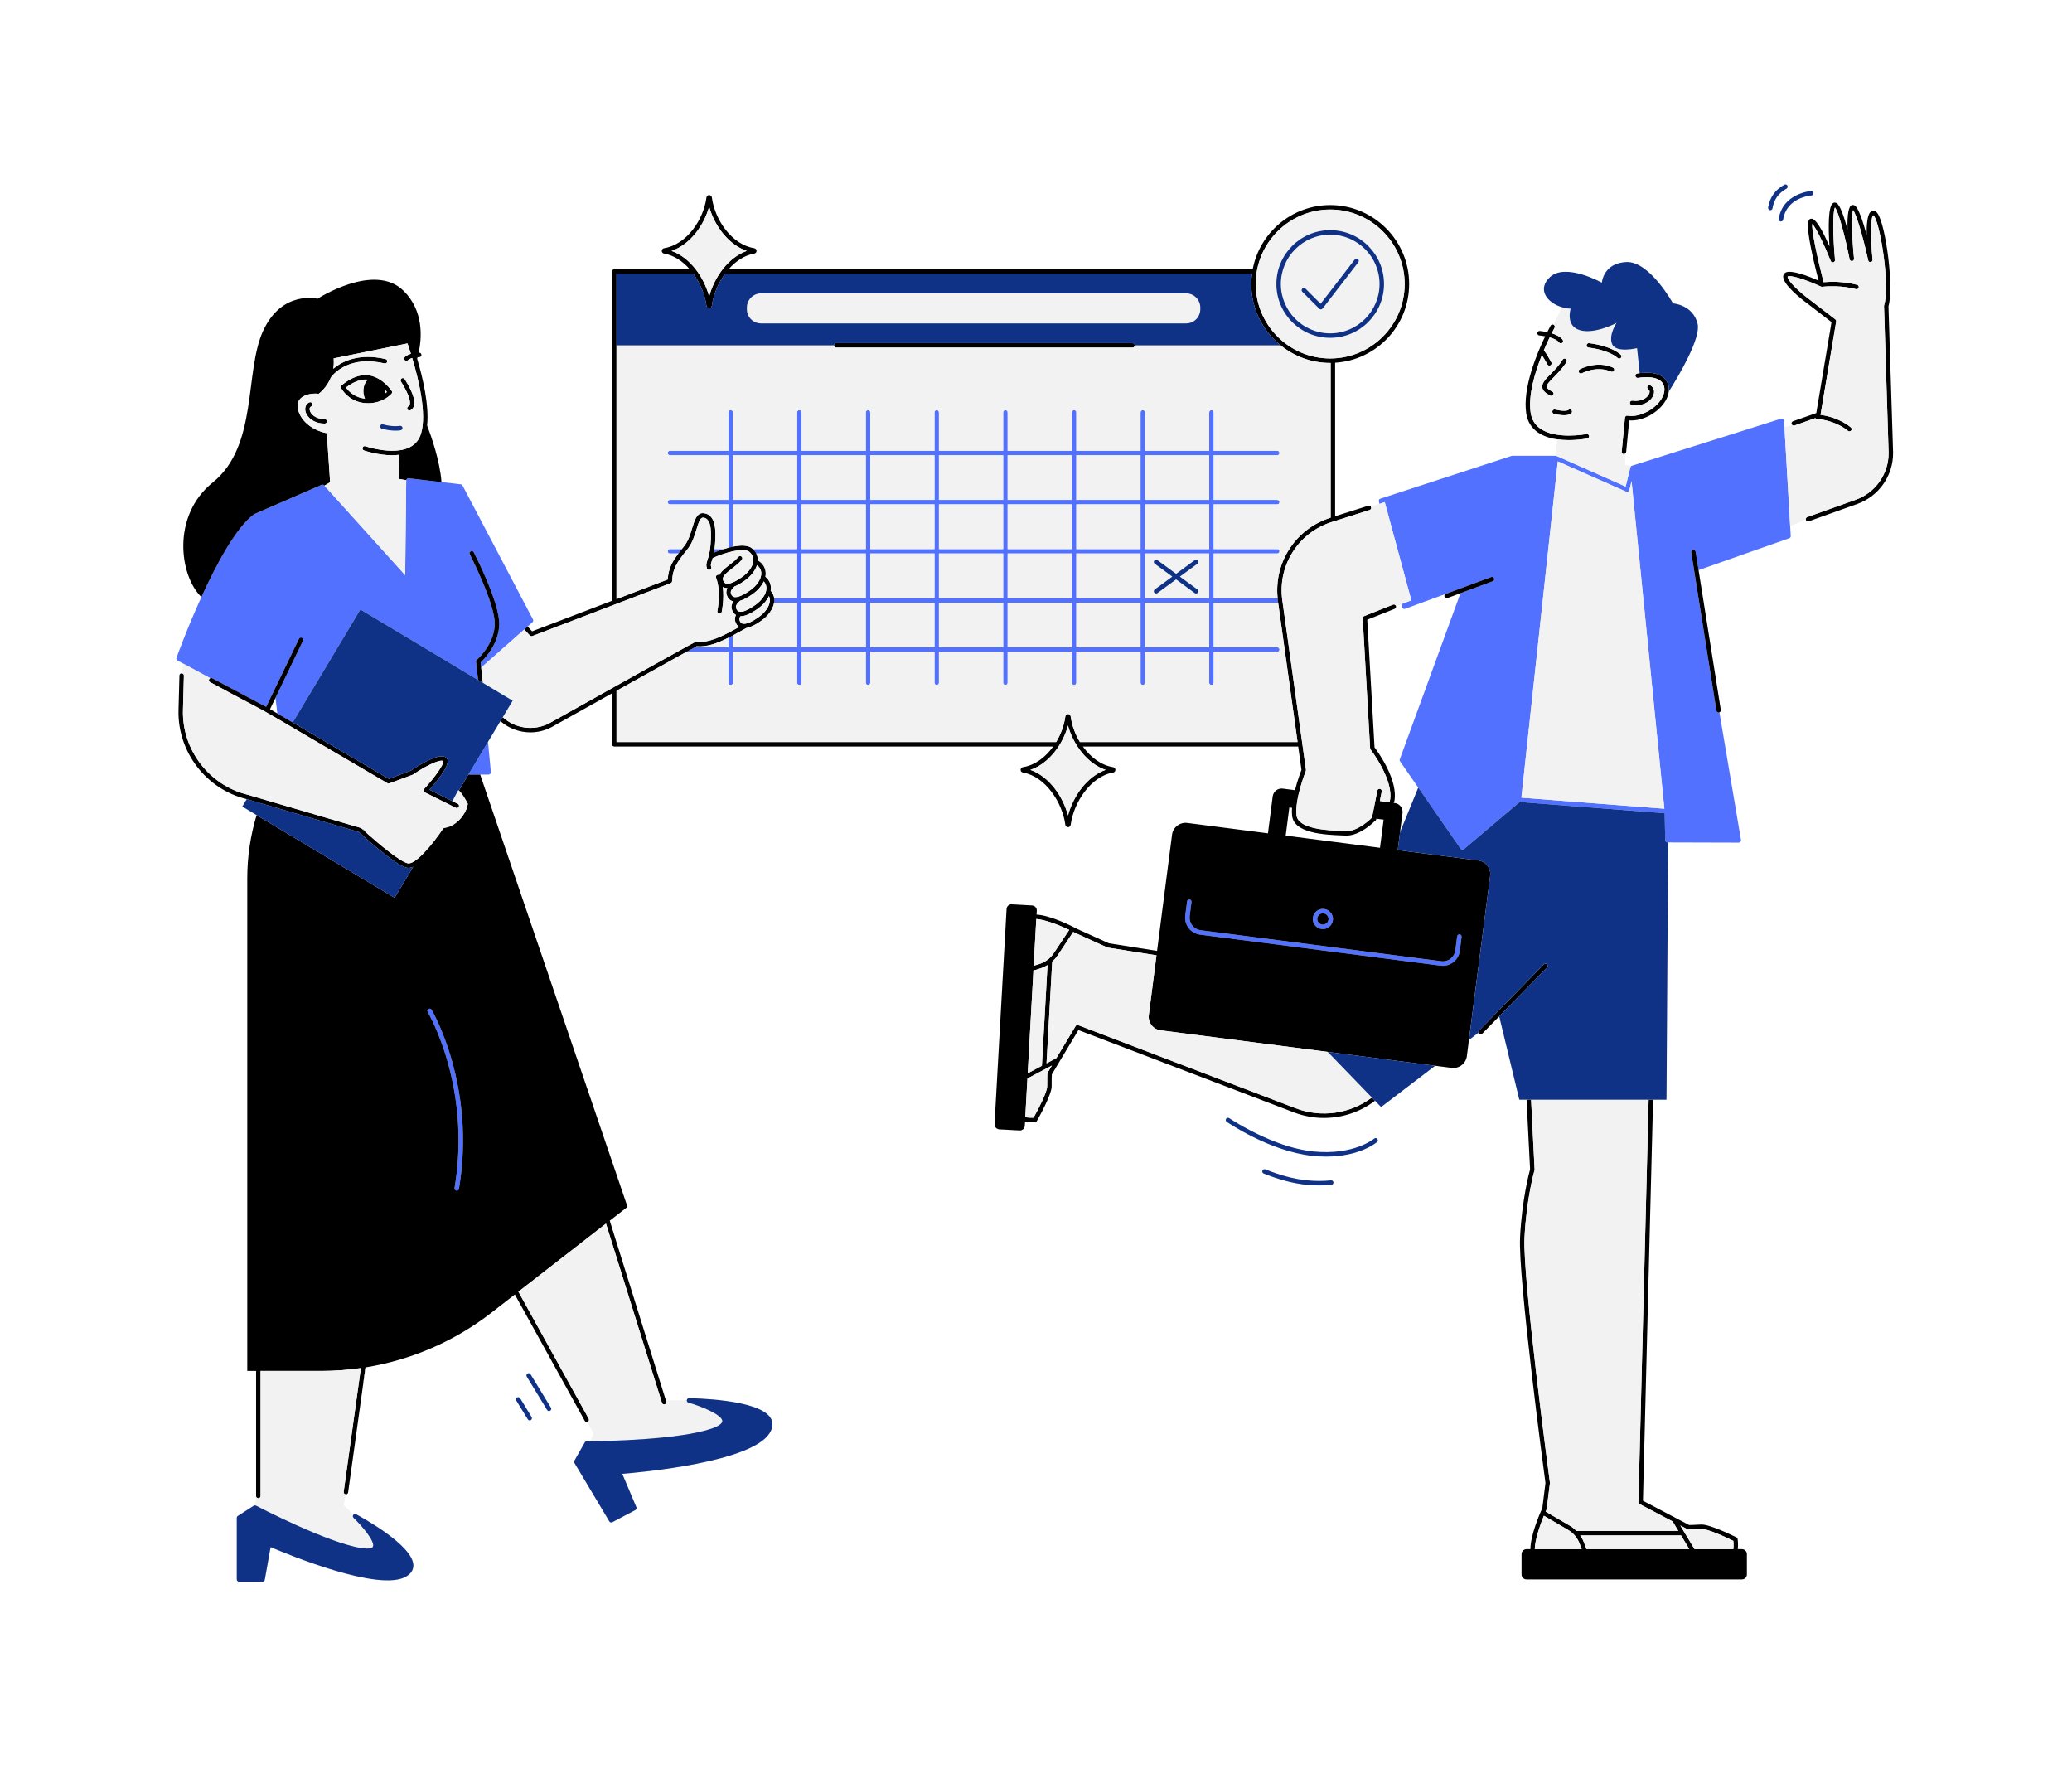
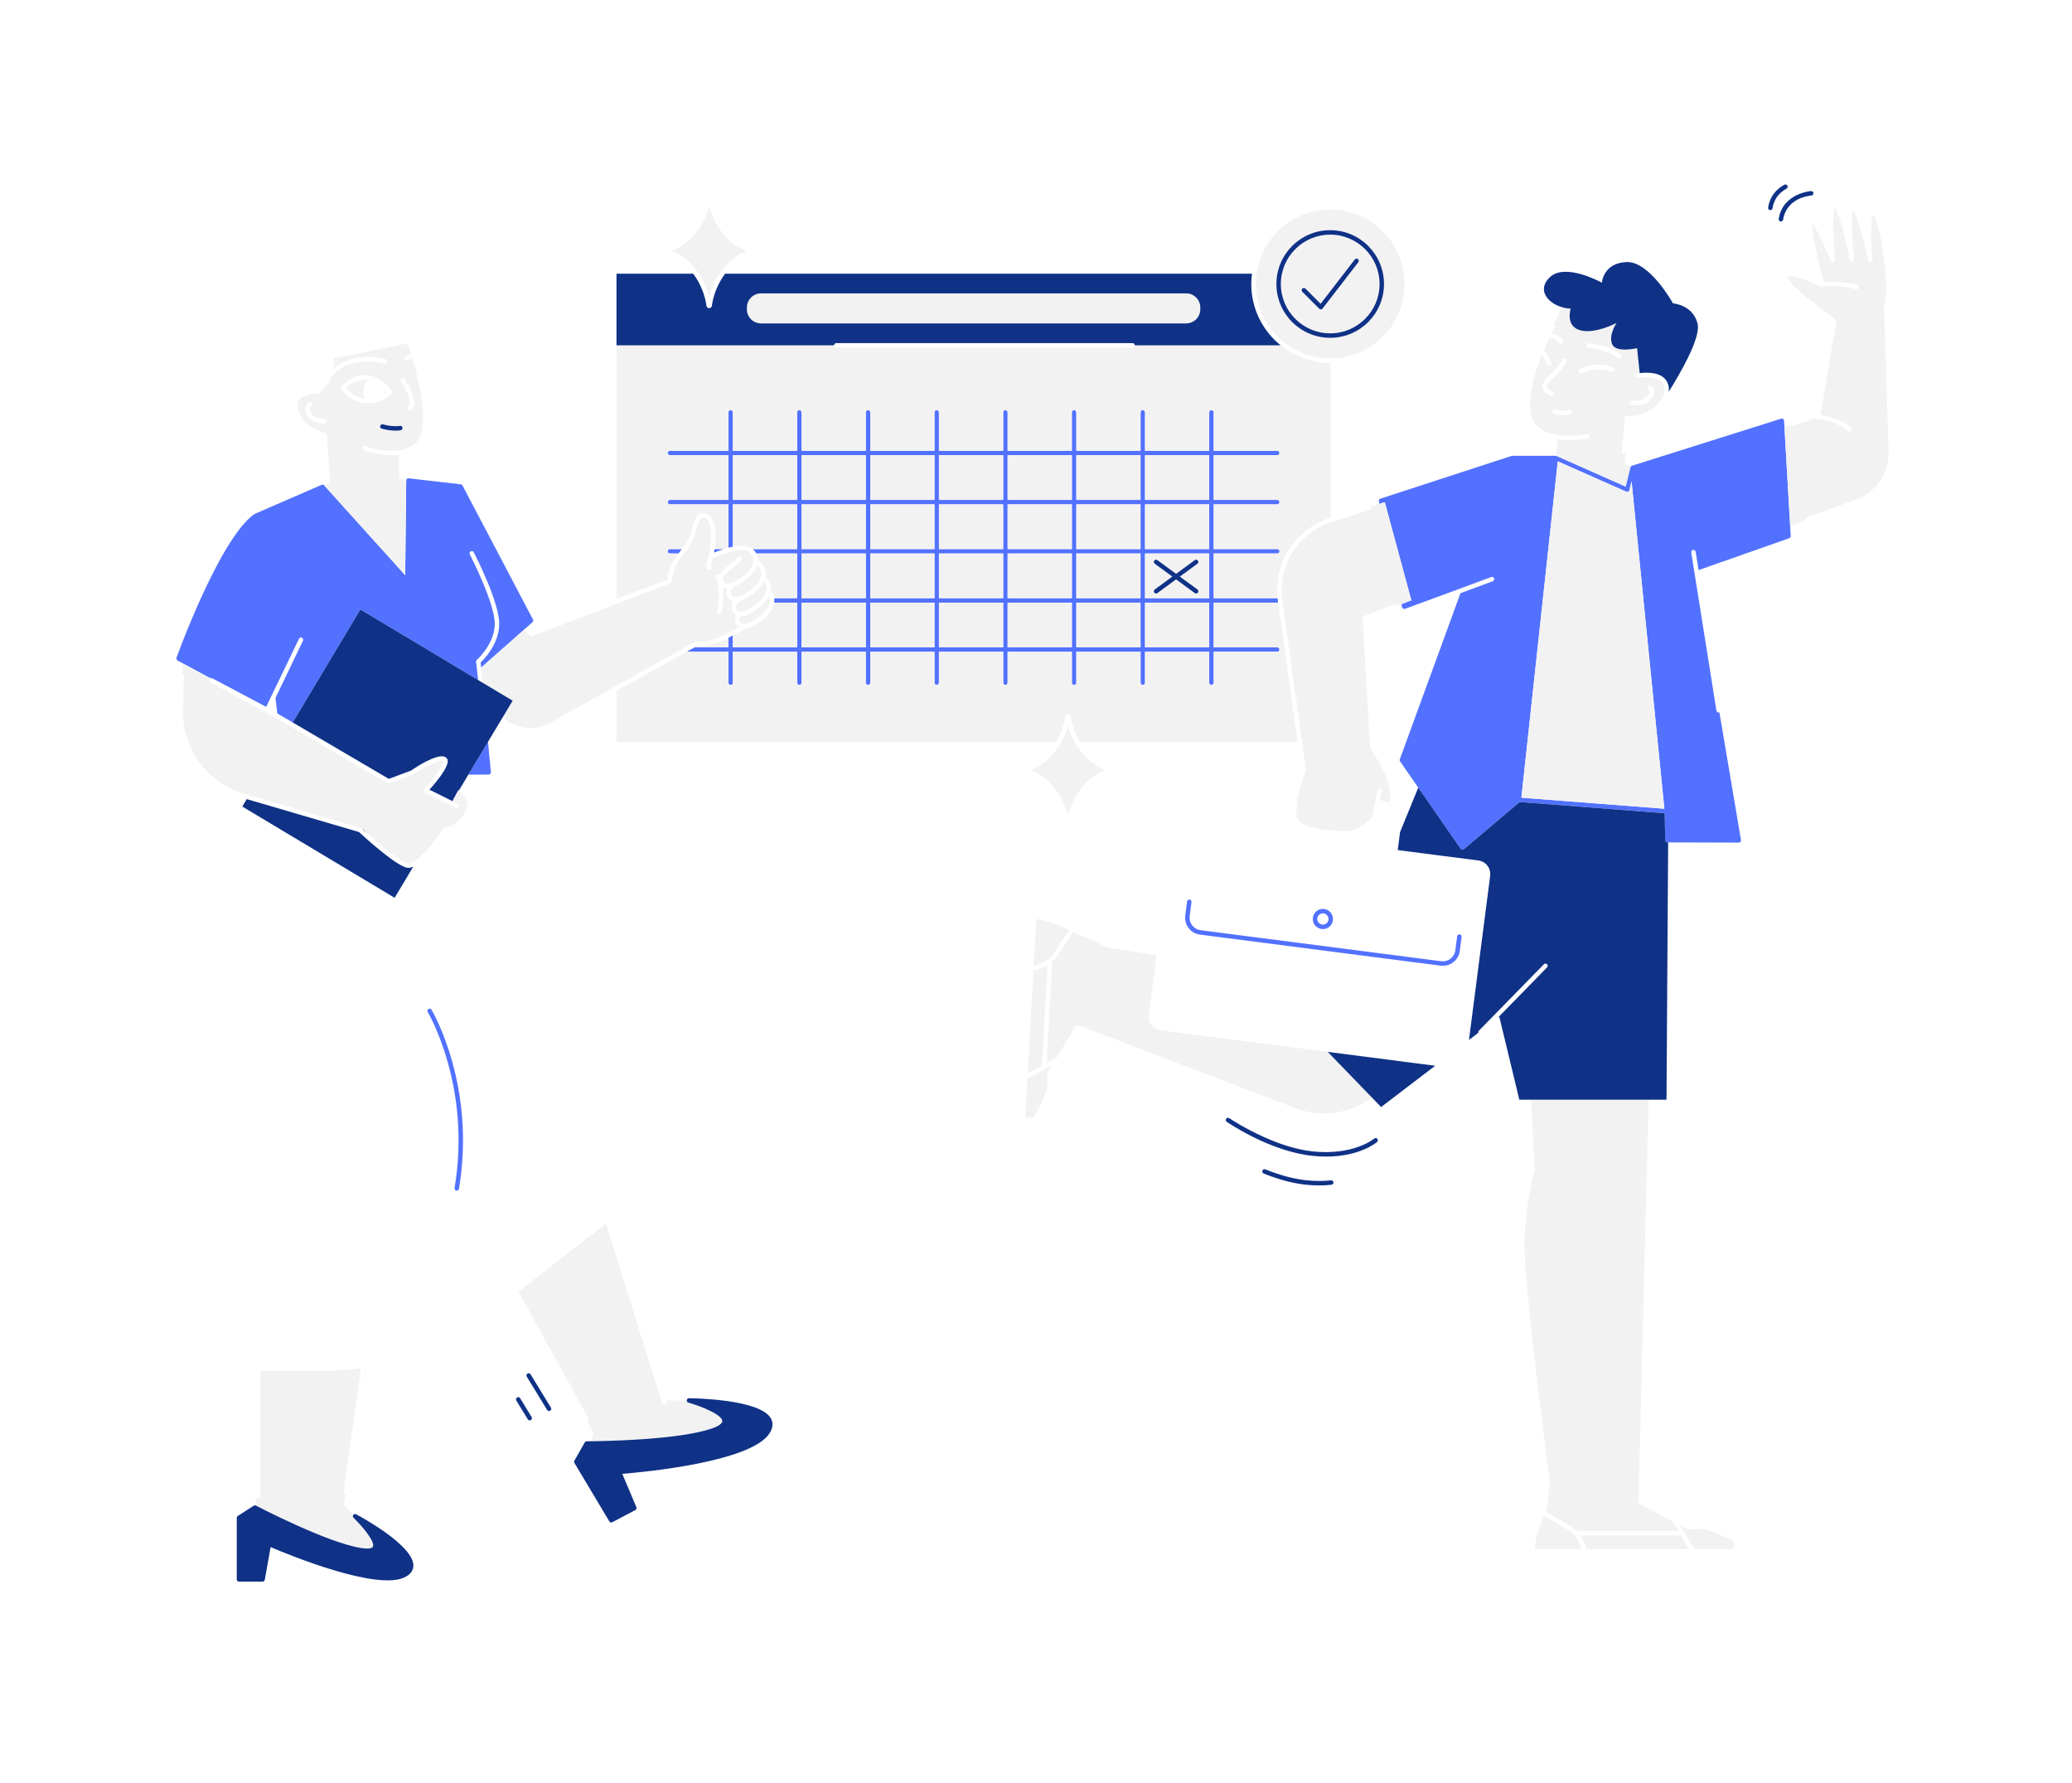
<svg xmlns="http://www.w3.org/2000/svg" width="315" viewBox="0 0 236.25 203.25" height="271" preserveAspectRatio="xMidYMid meet">
  <defs>
    <clipPath id="1f80c80a54">
-       <path d="M 20 21 L 215.945 21 L 215.945 181 L 20 181 Z M 20 21 " clip-rule="nonzero" />
-     </clipPath>
+       </clipPath>
    <clipPath id="77278864cb">
-       <path d="M 20 22 L 215.945 22 L 215.945 181 L 20 181 Z M 20 22 " clip-rule="nonzero" />
-     </clipPath>
+       </clipPath>
    <clipPath id="3013d96218">
      <path d="M 20 23 L 215.945 23 L 215.945 177 L 20 177 Z M 20 23 " clip-rule="nonzero" />
    </clipPath>
  </defs>
  <g clip-path="url(#1f80c80a54)">
    <path fill="#f2f2f2" d="M 215.324 34.91 C 215.961 32.754 215.02 25.75 214.109 24.371 C 213.973 24.164 213.824 24.055 213.656 24.035 C 213.508 24.02 213.363 24.074 213.254 24.188 C 212.91 24.535 212.824 25.645 212.836 26.789 C 212.418 25.262 211.91 23.699 211.48 23.434 C 211.359 23.359 211.246 23.363 211.176 23.379 C 210.781 23.477 210.609 24.414 210.656 26.184 C 210.262 24.703 209.801 23.336 209.383 23.141 C 209.266 23.082 209.137 23.082 209.027 23.145 C 208.434 23.453 208.461 25.941 208.598 28.086 C 207.109 24.688 206.598 24.891 206.406 24.961 C 206.195 25.043 205.625 25.27 207.355 31.992 C 206.27 31.516 204.258 30.727 203.602 31.07 C 203.457 31.145 203.363 31.273 203.332 31.43 C 203.164 32.395 205.492 34.176 206.203 34.695 L 208.582 36.527 L 208.832 36.723 L 207.094 47.094 L 204.441 48.023 C 204.309 48.07 204.238 48.219 204.289 48.352 C 204.305 48.391 204.324 48.426 204.355 48.453 L 203.465 48.723 L 203.418 47.957 C 203.418 47.883 203.379 47.812 203.312 47.766 C 203.246 47.719 203.164 47.711 203.086 47.73 L 186.074 53.098 C 186.031 53.109 185.996 53.129 185.969 53.16 L 185.254 52.988 L 185.32 51.707 C 185.371 51.668 185.406 51.609 185.414 51.539 L 185.762 47.922 C 187.004 48.023 188.48 47.383 189.449 46.305 C 189.922 45.777 190.199 45.207 190.27 44.656 C 191.527 42.652 193.949 38.52 193.559 36.906 C 193.035 34.738 190.754 34.586 190.754 34.586 C 190.754 34.586 188.102 29.766 185.445 29.879 C 182.793 29.988 182.641 32.234 182.641 32.234 C 182.641 32.234 178.531 29.93 176.734 31.586 C 175.219 32.988 176.402 34.535 178.117 35.027 C 177.859 35.531 177.508 36.23 177.125 37.016 C 177.004 36.969 176.871 37.012 176.805 37.125 C 176.777 37.172 176.629 37.441 176.418 37.867 C 175.992 37.773 175.641 37.742 175.559 37.738 C 175.414 37.727 175.297 37.828 175.285 37.969 C 175.273 38.109 175.379 38.234 175.52 38.242 C 175.672 38.258 175.914 38.289 176.184 38.34 C 175.234 40.309 173.59 44.246 174.023 47.125 C 174.16 48.043 174.602 48.77 175.332 49.281 C 175.977 49.734 176.77 49.973 177.559 50.086 L 177.422 51.973 C 177.414 51.973 177.406 51.969 177.402 51.969 L 172.418 51.969 C 172.41 51.969 172.402 51.973 172.395 51.977 C 172.375 51.977 172.359 51.977 172.34 51.98 L 157.391 56.852 C 157.266 56.891 157.191 57.02 157.223 57.148 L 157.285 57.445 L 156.305 57.77 C 156.246 57.672 156.129 57.617 156.012 57.656 L 152.23 58.855 L 152.23 41.348 C 156.93 41.059 160.668 37.148 160.668 32.379 C 160.668 27.414 156.633 23.379 151.668 23.379 C 147.285 23.379 143.625 26.531 142.832 30.691 L 83.078 30.691 C 83.879 29.777 84.879 29.098 86 28.91 C 86.152 28.883 86.262 28.754 86.262 28.602 C 86.262 28.449 86.152 28.32 85.996 28.297 C 83.395 27.871 81.496 25.023 81.168 22.516 C 81.148 22.355 81.016 22.238 80.859 22.238 C 80.703 22.238 80.574 22.355 80.551 22.516 C 80.223 25.023 78.324 27.871 75.723 28.297 C 75.566 28.32 75.457 28.449 75.457 28.602 C 75.457 28.754 75.566 28.883 75.719 28.91 C 76.84 29.098 77.84 29.777 78.641 30.691 L 70.039 30.691 C 69.902 30.691 69.785 30.805 69.785 30.945 L 69.785 68.488 L 68.02 69.168 L 60.668 71.973 L 60.16 71.422 L 60.715 70.934 C 60.801 70.859 60.828 70.73 60.77 70.629 L 58.332 65.988 L 52.758 55.391 C 52.754 55.375 52.75 55.363 52.738 55.348 C 52.727 55.328 52.719 55.312 52.703 55.297 C 52.688 55.281 52.672 55.266 52.656 55.262 C 52.652 55.258 52.648 55.254 52.637 55.246 C 52.625 55.242 52.609 55.23 52.594 55.23 C 52.59 55.227 52.582 55.227 52.574 55.227 C 52.57 55.227 52.57 55.223 52.566 55.223 C 52.559 55.215 52.551 55.215 52.543 55.215 L 50.336 54.961 C 50.164 52.512 49.125 49.609 48.699 48.508 C 48.941 46.207 48.207 43.086 47.559 40.898 C 47.574 40.844 47.594 40.789 47.609 40.727 C 47.668 40.727 47.723 40.723 47.789 40.723 C 47.91 40.719 48.047 40.613 48.051 40.473 C 48.055 40.336 47.945 40.215 47.805 40.211 C 47.777 40.211 47.758 40.215 47.734 40.215 C 48.09 38.57 48.352 35.438 45.996 33.137 C 42.664 29.871 36.207 34.059 36.207 34.059 C 36.207 34.059 32.148 33.035 30 37.723 C 27.852 42.41 29.453 50.816 24.262 55 C 19.543 58.797 20.457 65.641 22.965 68.066 C 21.363 71.574 20.219 74.723 20.125 74.988 C 20.082 75.105 20.133 75.238 20.242 75.297 L 20.895 75.652 C 20.848 76.023 20.805 76.395 20.77 76.773 C 20.754 76.77 20.738 76.762 20.723 76.762 C 20.57 76.762 20.465 76.867 20.461 77.008 L 20.355 80.941 C 20.227 85.703 23.496 89.977 28.113 91.098 L 28.133 91.102 L 27.629 91.949 L 29.258 92.926 C 28.555 95.258 28.191 97.684 28.191 100.121 L 28.191 156.293 L 29.199 156.293 L 29.199 170.547 C 29.199 170.605 29.223 170.656 29.254 170.699 C 29.191 170.98 29.117 171.301 29.051 171.621 C 29.012 171.621 28.969 171.633 28.934 171.656 L 27.109 172.828 C 27.039 172.875 26.996 172.957 26.996 173.043 L 26.996 180.059 C 26.996 180.199 27.109 180.312 27.25 180.312 L 29.941 180.312 C 30.066 180.312 30.172 180.227 30.191 180.105 L 30.855 176.375 C 32.801 177.207 43.23 181.527 46.297 179.738 C 46.859 179.41 47.141 178.977 47.133 178.449 C 47.09 176.168 41.27 172.988 40.605 172.633 C 40.5 172.574 40.371 172.602 40.293 172.691 L 39.184 171.617 L 39.387 170.355 C 39.391 170.355 39.398 170.359 39.402 170.359 C 39.414 170.359 39.426 170.363 39.438 170.363 C 39.562 170.363 39.672 170.27 39.691 170.141 L 41.332 158.348 L 41.73 155.879 C 46.922 155.031 51.848 152.902 56.043 149.641 L 58.703 147.574 L 66.68 161.988 C 66.727 162.074 66.816 162.121 66.902 162.121 C 66.922 162.121 66.938 162.109 66.953 162.105 L 67.719 163.453 L 67.293 164.312 C 67.051 164.312 66.906 164.312 66.895 164.312 C 66.801 164.312 66.719 164.363 66.672 164.445 L 65.492 166.523 C 65.449 166.605 65.449 166.703 65.496 166.781 L 69.477 173.445 C 69.527 173.523 69.609 173.566 69.699 173.566 C 69.738 173.566 69.777 173.559 69.816 173.539 L 72.445 172.152 C 72.562 172.09 72.613 171.949 72.562 171.828 L 70.953 168.023 C 73.277 167.84 85.684 166.691 87.754 163.379 C 88.129 162.777 88.18 162.219 87.902 161.715 C 86.68 159.484 78.887 159.402 78.559 159.402 C 78.438 159.391 78.32 159.496 78.305 159.621 C 78.301 159.637 78.305 159.648 78.305 159.664 L 75.926 159.656 L 69.52 139.164 L 71.551 137.582 L 54.793 88.445 L 54.75 88.305 L 55.715 88.301 C 55.789 88.297 55.855 88.266 55.906 88.215 C 55.949 88.164 55.977 88.094 55.965 88.02 L 55.641 84.574 L 57.055 82.211 C 58.016 83.051 59.242 83.488 60.48 83.488 C 61.305 83.488 62.133 83.289 62.898 82.887 C 64.355 82.07 66.148 81.07 68.016 80.023 C 68.602 79.699 69.195 79.367 69.785 79.035 L 69.785 84.848 C 69.785 84.992 69.902 85.102 70.039 85.102 L 120.082 85.102 C 119.227 86.301 118.035 87.23 116.637 87.457 C 116.484 87.484 116.371 87.613 116.371 87.762 C 116.371 87.914 116.48 88.047 116.637 88.07 C 119.195 88.508 121.137 91.5 121.469 94.02 C 121.488 94.18 121.617 94.297 121.773 94.297 C 121.934 94.297 122.062 94.18 122.082 94.02 C 122.41 91.496 124.352 88.508 126.914 88.07 C 127.07 88.043 127.18 87.914 127.18 87.762 C 127.176 87.613 127.066 87.484 126.91 87.457 C 125.516 87.23 124.324 86.301 123.465 85.102 L 148.02 85.102 L 148.391 87.766 C 148.293 88.02 147.934 88.973 147.652 90.082 L 146.258 89.902 C 145.992 89.871 145.719 89.941 145.504 90.105 C 145.293 90.273 145.152 90.516 145.117 90.781 L 144.574 95.004 L 135.387 93.816 C 134.531 93.703 133.746 94.312 133.633 95.168 L 132.895 100.887 L 131.93 108.402 L 126.434 107.539 L 122.832 105.902 C 122.227 105.582 119.789 104.355 118.188 104.27 L 118.211 103.824 C 118.23 103.508 117.992 103.246 117.676 103.223 L 115.371 103.098 C 115.055 103.074 114.785 103.316 114.77 103.633 L 113.398 128.145 C 113.383 128.461 113.621 128.727 113.934 128.746 L 116.246 128.875 C 116.562 128.895 116.828 128.656 116.848 128.34 L 116.871 127.875 C 117.152 127.926 117.422 127.938 117.625 127.938 C 117.852 127.938 118.004 127.922 118.027 127.922 C 118.109 127.91 118.18 127.863 118.223 127.793 C 118.395 127.488 119.914 124.805 119.906 123.84 C 119.902 123.117 119.918 122.641 119.93 122.48 L 120.844 120.949 L 122.957 117.43 L 147.523 126.812 C 148.641 127.238 149.805 127.449 150.961 127.449 C 153.043 127.449 155.098 126.77 156.777 125.488 L 157.473 126.203 L 160.129 124.176 L 163.641 121.5 L 165.508 121.738 C 166.363 121.852 167.148 121.242 167.254 120.387 L 167.488 118.559 L 168.555 117.746 L 168.555 117.742 C 168.566 117.789 168.586 117.832 168.621 117.867 C 168.672 117.918 168.734 117.941 168.801 117.941 C 168.867 117.941 168.934 117.918 168.98 117.867 L 170.688 116.121 L 170.703 116.109 L 170.953 115.918 L 172.934 124.137 L 173.23 125.363 L 174.059 125.363 L 174.461 133.309 C 174.355 133.703 173.531 136.758 173.316 141.094 C 173.094 145.672 176.031 167.719 176.215 169.066 L 175.859 171.918 C 175.547 172.594 174.496 175.039 174.496 176.609 L 174.055 176.609 C 173.742 176.609 173.488 176.863 173.488 177.18 L 173.488 179.492 C 173.488 179.809 173.742 180.055 174.055 180.055 L 198.609 180.055 C 198.926 180.055 199.18 179.809 199.18 179.492 L 199.18 177.18 C 199.18 176.863 198.926 176.609 198.609 176.609 L 198.145 176.609 C 198.211 176.016 198.129 175.5 198.125 175.453 C 198.109 175.371 198.059 175.305 197.988 175.266 C 197.676 175.109 194.918 173.746 193.949 173.801 C 193.227 173.848 192.754 173.859 192.59 173.859 L 191.012 173.027 L 187.328 171.086 L 188.484 125.363 L 190.012 125.363 L 190.023 124.137 L 190.203 96.039 L 198.254 96.062 C 198.328 96.062 198.402 96.027 198.453 95.973 C 198.496 95.914 198.52 95.84 198.508 95.77 L 196.051 81.207 C 196.156 81.164 196.227 81.055 196.207 80.934 L 193.672 64.996 L 204.012 61.359 C 204.121 61.316 204.191 61.215 204.18 61.102 L 204.117 59.988 L 205.898 59.203 C 205.898 59.223 205.898 59.246 205.906 59.27 C 205.945 59.375 206.047 59.441 206.148 59.441 C 206.18 59.441 206.203 59.438 206.234 59.426 L 209.363 58.312 L 211.754 57.457 C 214.227 56.582 215.871 54.227 215.852 51.605 Z M 157.348 91.223 L 158.508 91.48 C 158.508 91.48 158.508 91.484 158.508 91.484 L 157.328 91.332 Z M 164.707 68.031 C 164.746 68.133 164.84 68.195 164.945 68.195 C 164.973 68.195 165.004 68.191 165.035 68.18 L 166.523 67.629 L 159.609 86.559 C 159.578 86.637 159.59 86.723 159.637 86.793 L 161.711 89.789 L 159.633 94.871 L 159.914 92.691 C 159.949 92.426 159.875 92.152 159.711 91.941 C 159.547 91.727 159.301 91.586 159.035 91.551 L 158.891 91.531 C 158.93 91.5 158.961 91.453 158.973 91.398 C 159.48 88.984 157.109 85.715 156.723 85.203 L 155.895 70.648 L 159.023 69.402 C 159.141 69.355 159.199 69.234 159.172 69.113 L 159.793 68.875 L 159.867 69.223 C 159.883 69.293 159.93 69.355 159.992 69.391 C 160.031 69.41 160.074 69.422 160.117 69.422 C 160.145 69.422 160.176 69.418 160.203 69.406 L 165.238 67.562 L 164.855 67.703 C 164.723 67.75 164.656 67.898 164.707 68.031 Z M 31.41 79.562 L 31.625 81.336 L 31.629 81.34 L 30.789 80.848 Z M 30.082 81.023 L 31.336 81.758 L 25.895 78.859 L 25.812 78.758 Z M 147.008 92.055 L 147.312 92.094 C 147.293 92.418 147.293 92.73 147.328 93.016 C 147.566 95.02 151.094 95.164 152.992 95.242 L 153.395 95.258 C 153.434 95.262 153.473 95.262 153.512 95.262 C 155.102 95.262 156.652 93.703 156.719 93.633 C 156.727 93.629 156.73 93.617 156.738 93.609 C 156.824 93.582 156.891 93.512 156.91 93.418 L 156.926 93.336 L 157.762 93.441 L 157.348 96.652 L 146.594 95.266 Z M 60.613 161.543 C 60.688 161.664 60.648 161.82 60.531 161.895 C 60.488 161.918 60.441 161.93 60.398 161.93 C 60.312 161.93 60.227 161.887 60.18 161.809 L 58.871 159.672 C 58.801 159.551 58.836 159.395 58.957 159.32 C 59.078 159.246 59.234 159.285 59.309 159.406 Z M 202.812 24.953 C 203.258 22.039 206.461 21.781 206.492 21.781 C 206.633 21.766 206.754 21.875 206.766 22.016 C 206.773 22.156 206.668 22.277 206.527 22.289 C 206.414 22.297 203.699 22.523 203.312 25.031 C 203.293 25.156 203.188 25.246 203.062 25.246 C 203.051 25.246 203.035 25.246 203.023 25.242 C 202.883 25.223 202.789 25.09 202.812 24.953 Z M 201.602 23.668 C 201.777 22.523 202.418 21.621 203.457 21.059 C 203.578 20.992 203.734 21.039 203.801 21.16 C 203.867 21.285 203.82 21.438 203.699 21.508 C 202.793 22 202.258 22.75 202.105 23.746 C 202.086 23.871 201.977 23.961 201.855 23.961 C 201.84 23.961 201.828 23.961 201.816 23.961 C 201.676 23.938 201.582 23.809 201.602 23.668 Z M 157.039 129.832 C 157.129 129.941 157.121 130.102 157.012 130.195 C 156.926 130.266 155.035 131.855 151.203 131.855 C 150.723 131.855 150.219 131.828 149.68 131.773 C 147.219 131.523 144.77 130.555 142.93 129.645 C 141.168 128.773 139.973 127.957 139.867 127.895 C 139.758 127.812 139.727 127.652 139.805 127.543 C 139.883 127.426 140.043 127.395 140.16 127.477 C 140.184 127.492 141.844 128.617 144.152 129.645 C 145.797 130.383 147.777 131.07 149.73 131.27 C 154.359 131.742 156.656 129.828 156.684 129.809 C 156.789 129.715 156.945 129.727 157.039 129.832 Z M 152.039 134.793 C 152.055 134.93 151.953 135.059 151.812 135.07 C 151.363 135.121 150.902 135.145 150.43 135.145 C 149.938 135.145 149.434 135.117 148.926 135.066 C 147.449 134.914 145.82 134.484 144.082 133.785 C 143.953 133.734 143.891 133.586 143.941 133.453 C 143.996 133.324 144.145 133.262 144.273 133.312 C 145.965 133.996 147.547 134.414 148.977 134.559 C 149.941 134.656 150.879 134.66 151.758 134.566 C 151.902 134.551 152.023 134.652 152.039 134.793 Z M 62.816 160.477 C 62.891 160.594 62.855 160.75 62.734 160.824 C 62.691 160.852 62.648 160.863 62.602 160.863 C 62.516 160.863 62.434 160.82 62.383 160.742 L 60.062 156.941 C 59.988 156.82 60.027 156.664 60.145 156.59 C 60.266 156.516 60.422 156.555 60.496 156.676 Z M 62.816 160.477 " fill-opacity="1" fill-rule="nonzero" />
  </g>
  <path fill="#5271ff" d="M 137.875 77.836 C 137.875 77.977 137.992 78.09 138.133 78.09 C 138.273 78.09 138.387 77.977 138.387 77.836 L 138.387 74.305 L 145.637 74.305 C 145.777 74.305 145.891 74.191 145.891 74.051 C 145.891 73.91 145.777 73.797 145.637 73.797 L 138.387 73.797 L 138.387 68.703 L 145.637 68.703 C 145.668 68.703 145.699 68.695 145.73 68.684 L 145.703 68.508 C 145.691 68.406 145.688 68.305 145.676 68.203 C 145.664 68.199 145.648 68.195 145.637 68.195 L 138.387 68.195 L 138.387 63.102 L 145.637 63.102 C 145.777 63.102 145.891 62.988 145.891 62.848 C 145.891 62.707 145.777 62.594 145.637 62.594 L 138.387 62.594 L 138.387 57.5 L 145.637 57.5 C 145.777 57.5 145.891 57.387 145.891 57.246 C 145.891 57.105 145.777 56.992 145.637 56.992 L 138.387 56.992 L 138.387 51.898 L 145.637 51.898 C 145.777 51.898 145.891 51.785 145.891 51.645 C 145.891 51.504 145.777 51.391 145.637 51.391 L 138.387 51.391 L 138.387 47.008 C 138.387 46.867 138.273 46.754 138.133 46.754 C 137.992 46.754 137.875 46.867 137.875 47.008 L 137.875 51.391 L 130.555 51.391 L 130.555 47.008 C 130.555 46.867 130.441 46.754 130.301 46.754 C 130.16 46.754 130.047 46.867 130.047 47.008 L 130.047 51.391 L 122.723 51.391 L 122.723 47.008 C 122.723 46.867 122.609 46.754 122.469 46.754 C 122.328 46.754 122.215 46.867 122.215 47.008 L 122.215 51.391 L 114.891 51.391 L 114.891 47.008 C 114.891 46.867 114.777 46.754 114.637 46.754 C 114.496 46.754 114.383 46.867 114.383 47.008 L 114.383 51.391 L 107.059 51.391 L 107.059 47.008 C 107.059 46.867 106.945 46.754 106.805 46.754 C 106.664 46.754 106.551 46.867 106.551 47.008 L 106.551 51.391 L 99.23 51.391 L 99.23 47.008 C 99.23 46.867 99.113 46.754 98.973 46.754 C 98.832 46.754 98.719 46.867 98.719 47.008 L 98.719 51.391 L 91.398 51.391 L 91.398 47.008 C 91.398 46.867 91.281 46.754 91.141 46.754 C 91.004 46.754 90.887 46.867 90.887 47.008 L 90.887 51.391 L 83.566 51.391 L 83.566 47.008 C 83.566 46.867 83.453 46.754 83.312 46.754 C 83.172 46.754 83.055 46.867 83.055 47.008 L 83.055 51.391 L 76.383 51.391 C 76.242 51.391 76.129 51.504 76.129 51.645 C 76.129 51.785 76.242 51.898 76.383 51.898 L 83.055 51.898 L 83.055 56.992 L 76.383 56.992 C 76.242 56.992 76.129 57.105 76.129 57.246 C 76.129 57.387 76.242 57.5 76.383 57.5 L 83.055 57.5 L 83.055 62.441 C 83.223 62.395 83.395 62.355 83.566 62.32 L 83.566 57.5 L 90.887 57.5 L 90.887 62.594 L 85.828 62.594 C 86 62.746 86.137 62.914 86.23 63.102 L 90.887 63.102 L 90.887 68.195 L 88.277 68.195 C 88.293 68.316 88.297 68.441 88.285 68.57 C 88.285 68.613 88.273 68.66 88.266 68.703 L 90.887 68.703 L 90.887 73.797 L 83.566 73.797 L 83.566 72.441 C 83.391 72.535 83.223 72.621 83.055 72.703 L 83.055 73.797 L 79.211 73.797 C 79.008 73.91 78.691 74.082 78.285 74.309 L 83.055 74.309 L 83.055 77.836 C 83.055 77.977 83.172 78.09 83.312 78.09 C 83.453 78.09 83.566 77.977 83.566 77.836 L 83.566 74.309 L 90.887 74.309 L 90.887 77.836 C 90.887 77.977 91.004 78.09 91.145 78.09 C 91.281 78.09 91.398 77.977 91.398 77.836 L 91.398 74.309 L 98.719 74.309 L 98.719 77.836 C 98.719 77.977 98.832 78.09 98.973 78.09 C 99.113 78.09 99.23 77.977 99.23 77.836 L 99.23 74.309 L 106.551 74.309 L 106.551 77.836 C 106.551 77.977 106.664 78.09 106.805 78.09 C 106.945 78.09 107.059 77.977 107.059 77.836 L 107.059 74.309 L 114.383 74.309 L 114.383 77.836 C 114.383 77.977 114.496 78.09 114.637 78.09 C 114.777 78.09 114.891 77.977 114.891 77.836 L 114.891 74.309 L 122.215 74.309 L 122.215 77.836 C 122.215 77.977 122.328 78.09 122.469 78.09 C 122.609 78.09 122.723 77.977 122.723 77.836 L 122.723 74.309 L 130.047 74.309 L 130.047 77.836 C 130.047 77.977 130.16 78.09 130.301 78.09 C 130.441 78.09 130.555 77.977 130.555 77.836 L 130.555 74.309 L 137.875 74.309 Z M 90.887 56.992 L 83.566 56.992 L 83.566 51.898 L 90.887 51.898 Z M 98.719 73.797 L 91.398 73.797 L 91.398 68.703 L 98.719 68.703 Z M 98.719 68.195 L 91.398 68.195 L 91.398 63.102 L 98.719 63.102 Z M 98.719 62.594 L 91.398 62.594 L 91.398 57.5 L 98.719 57.5 Z M 98.719 56.992 L 91.398 56.992 L 91.398 51.898 L 98.719 51.898 Z M 106.551 73.797 L 99.227 73.797 L 99.227 68.703 L 106.551 68.703 Z M 106.551 68.195 L 99.227 68.195 L 99.227 63.102 L 106.551 63.102 Z M 106.551 62.594 L 99.227 62.594 L 99.227 57.5 L 106.551 57.5 Z M 106.551 56.992 L 99.227 56.992 L 99.227 51.898 L 106.551 51.898 Z M 114.383 73.797 L 107.059 73.797 L 107.059 68.703 L 114.383 68.703 Z M 114.383 68.195 L 107.059 68.195 L 107.059 63.102 L 114.383 63.102 Z M 114.383 62.594 L 107.059 62.594 L 107.059 57.5 L 114.383 57.5 Z M 114.383 56.992 L 107.059 56.992 L 107.059 51.898 L 114.383 51.898 Z M 122.215 73.797 L 114.891 73.797 L 114.891 68.703 L 122.215 68.703 Z M 122.215 68.195 L 114.891 68.195 L 114.891 63.102 L 122.215 63.102 Z M 122.215 62.594 L 114.891 62.594 L 114.891 57.5 L 122.215 57.5 Z M 122.215 56.992 L 114.891 56.992 L 114.891 51.898 L 122.215 51.898 Z M 130.043 73.797 L 122.723 73.797 L 122.723 68.703 L 130.043 68.703 Z M 130.043 68.195 L 122.723 68.195 L 122.723 63.102 L 130.043 63.102 Z M 130.043 62.594 L 122.723 62.594 L 122.723 57.5 L 130.043 57.5 Z M 130.043 56.992 L 122.723 56.992 L 122.723 51.898 L 130.043 51.898 Z M 130.555 51.898 L 137.875 51.898 L 137.875 56.992 L 130.555 56.992 Z M 130.555 57.5 L 137.875 57.5 L 137.875 62.594 L 130.555 62.594 Z M 130.555 63.102 L 137.875 63.102 L 137.875 68.195 L 130.555 68.195 Z M 130.555 73.797 L 130.555 68.703 L 137.875 68.703 L 137.875 73.797 Z M 81.473 62.594 L 82.535 62.594 C 82.094 62.73 81.699 62.883 81.41 63 C 81.43 62.879 81.453 62.742 81.473 62.594 Z M 76.383 62.594 L 77.746 62.594 C 77.609 62.77 77.477 62.938 77.355 63.102 L 76.383 63.102 C 76.242 63.102 76.129 62.988 76.129 62.848 C 76.129 62.707 76.242 62.594 76.383 62.594 Z M 55.641 84.574 L 55.969 88.023 C 55.977 88.094 55.953 88.164 55.906 88.215 C 55.855 88.266 55.789 88.297 55.719 88.301 L 54.75 88.309 L 53.398 88.316 L 53.555 88.059 L 53.711 87.805 L 54.262 86.883 L 55.203 85.309 L 55.426 84.941 Z M 60.77 70.629 C 60.828 70.73 60.801 70.859 60.715 70.934 L 60.16 71.422 L 59.777 71.766 L 54.867 76.105 L 54.801 75.523 C 55.234 75.117 56.852 73.453 56.922 71.227 C 57.004 68.754 54.141 63.199 54.02 62.965 C 53.957 62.84 53.801 62.789 53.676 62.855 C 53.551 62.918 53.504 63.074 53.566 63.195 C 53.598 63.254 56.488 68.871 56.414 71.211 C 56.34 73.496 54.387 75.211 54.367 75.23 C 54.305 75.285 54.273 75.367 54.281 75.449 L 54.516 77.523 L 54.465 77.496 L 51.555 75.754 L 50.91 75.367 L 50.789 75.293 L 41.09 69.484 L 33.375 82.363 L 31.629 81.34 L 31.625 81.336 L 31.41 79.562 L 34.543 73.051 C 34.605 72.926 34.551 72.773 34.426 72.711 C 34.301 72.652 34.148 72.703 34.086 72.832 L 30.348 80.586 L 24.195 77.32 C 24.121 77.281 24.039 77.285 23.969 77.316 L 20.895 75.652 L 20.242 75.297 C 20.133 75.238 20.082 75.105 20.125 74.988 C 20.219 74.723 21.363 71.574 22.965 68.066 C 24.684 64.301 26.926 60.113 28.969 58.625 C 28.98 58.617 28.992 58.617 29.004 58.609 C 29.012 58.605 29.012 58.602 29.02 58.598 L 36.676 55.273 C 36.77 55.23 36.887 55.25 36.965 55.332 L 36.996 55.371 L 46.199 65.57 L 46.316 54.777 C 46.316 54.766 46.32 54.754 46.324 54.742 C 46.332 54.684 46.355 54.629 46.402 54.59 C 46.453 54.543 46.531 54.52 46.602 54.527 L 50.336 54.961 L 52.543 55.215 C 52.551 55.215 52.559 55.215 52.566 55.223 C 52.57 55.223 52.57 55.227 52.574 55.227 C 52.582 55.227 52.59 55.227 52.594 55.23 C 52.609 55.23 52.625 55.242 52.637 55.246 C 52.648 55.254 52.652 55.258 52.656 55.262 C 52.672 55.266 52.688 55.281 52.703 55.297 C 52.719 55.312 52.727 55.328 52.738 55.348 C 52.75 55.363 52.754 55.375 52.758 55.391 L 58.332 65.988 Z M 49.207 115.113 C 49.258 115.199 54.32 123.762 52.332 135.527 C 52.312 135.652 52.203 135.738 52.082 135.738 C 52.066 135.738 52.051 135.738 52.039 135.734 C 51.898 135.711 51.805 135.582 51.828 135.441 C 53.785 123.871 48.82 115.461 48.77 115.375 C 48.695 115.258 48.738 115.098 48.855 115.027 C 48.977 114.953 49.133 114.992 49.207 115.113 Z M 204.117 59.988 L 203.465 48.723 L 203.418 47.957 C 203.418 47.883 203.379 47.812 203.312 47.766 C 203.246 47.719 203.164 47.711 203.086 47.73 L 186.074 53.098 C 186.031 53.109 185.996 53.129 185.969 53.16 C 185.965 53.16 185.965 53.164 185.961 53.164 C 185.957 53.172 185.953 53.176 185.949 53.18 C 185.922 53.211 185.898 53.246 185.891 53.285 L 185.355 55.469 L 177.504 51.992 C 177.5 51.988 177.492 51.988 177.488 51.988 C 177.465 51.98 177.441 51.973 177.422 51.973 C 177.414 51.973 177.406 51.965 177.398 51.965 L 172.418 51.965 C 172.41 51.965 172.402 51.973 172.395 51.977 C 172.375 51.977 172.355 51.977 172.34 51.98 L 157.391 56.852 C 157.266 56.891 157.191 57.02 157.223 57.148 L 157.285 57.445 L 157.891 57.246 L 160.918 68.438 L 159.789 68.875 L 159.867 69.223 C 159.883 69.293 159.926 69.355 159.992 69.391 C 160.031 69.41 160.074 69.422 160.113 69.422 C 160.145 69.422 160.176 69.418 160.203 69.406 L 165.234 67.562 L 170.031 65.785 C 170.164 65.734 170.309 65.805 170.359 65.934 C 170.406 66.066 170.34 66.215 170.207 66.262 L 166.523 67.629 L 159.609 86.559 C 159.578 86.637 159.59 86.723 159.637 86.793 L 161.707 89.789 L 166.535 96.758 C 166.578 96.816 166.645 96.859 166.715 96.867 L 166.746 96.867 C 166.805 96.867 166.863 96.848 166.914 96.809 L 173.27 91.434 L 189.801 92.711 L 189.867 95.789 C 189.875 95.926 189.984 96.039 190.125 96.039 L 190.203 96.039 L 198.254 96.062 C 198.328 96.062 198.398 96.027 198.449 95.973 C 198.496 95.914 198.516 95.84 198.508 95.77 L 196.047 81.207 C 196.031 81.211 196.016 81.223 195.996 81.227 C 195.984 81.227 195.969 81.227 195.957 81.227 C 195.832 81.227 195.727 81.141 195.707 81.012 L 192.836 62.988 C 192.816 62.852 192.91 62.719 193.047 62.699 C 193.191 62.676 193.316 62.77 193.34 62.91 L 193.672 64.996 L 204.012 61.359 C 204.121 61.316 204.191 61.215 204.18 61.105 Z M 173.469 90.938 L 177.617 52.598 L 185.43 56.059 C 185.496 56.09 185.578 56.09 185.645 56.055 C 185.711 56.023 185.762 55.961 185.781 55.887 L 186.031 54.852 L 189.77 92.199 Z M 166.652 106.809 L 166.445 108.41 C 166.32 109.391 165.48 110.105 164.516 110.105 C 164.434 110.105 164.352 110.102 164.266 110.09 L 136.824 106.551 C 136.309 106.484 135.852 106.223 135.531 105.809 C 135.215 105.398 135.078 104.887 135.145 104.371 L 135.352 102.773 C 135.367 102.633 135.496 102.535 135.637 102.551 C 135.773 102.57 135.875 102.695 135.855 102.836 L 135.648 104.438 C 135.602 104.816 135.703 105.195 135.938 105.5 C 136.172 105.801 136.508 105.996 136.891 106.047 L 164.332 109.586 C 164.711 109.633 165.09 109.531 165.391 109.297 C 165.695 109.062 165.891 108.723 165.938 108.344 L 166.145 106.742 C 166.164 106.602 166.293 106.504 166.43 106.523 C 166.57 106.539 166.668 106.668 166.652 106.809 Z M 149.922 105.473 C 150.113 105.711 150.383 105.871 150.688 105.91 C 150.738 105.914 150.789 105.922 150.84 105.922 C 151.09 105.922 151.336 105.832 151.539 105.68 C 151.781 105.492 151.934 105.219 151.977 104.918 C 152.023 104.559 151.898 104.219 151.672 103.984 C 151.492 103.793 151.258 103.664 150.984 103.629 C 150.352 103.543 149.777 103.988 149.695 104.621 C 149.66 104.895 149.719 105.16 149.871 105.391 C 149.883 105.422 149.902 105.445 149.922 105.473 Z M 150.836 104.129 C 150.859 104.129 150.891 104.129 150.918 104.133 C 151.059 104.148 151.18 104.207 151.273 104.301 C 151.398 104.418 151.477 104.586 151.477 104.77 C 151.477 104.793 151.477 104.824 151.473 104.852 C 151.449 105.02 151.363 105.172 151.227 105.273 C 151.09 105.379 150.922 105.426 150.754 105.406 C 150.586 105.379 150.434 105.293 150.332 105.16 C 150.309 105.137 150.289 105.105 150.273 105.074 C 150.207 104.957 150.184 104.82 150.199 104.688 C 150.242 104.363 150.52 104.129 150.836 104.129 Z M 150.836 104.129 " fill-opacity="1" fill-rule="nonzero" />
  <g clip-path="url(#77278864cb)">
    <path fill="#000000" d="M 22.965 68.066 C 20.457 65.641 19.543 58.797 24.262 55 C 29.453 50.816 27.852 42.41 30 37.723 C 32.152 33.035 36.207 34.059 36.207 34.059 C 36.207 34.059 42.664 29.871 45.996 33.137 C 48.352 35.438 48.09 38.57 47.734 40.215 C 47.758 40.215 47.777 40.211 47.805 40.211 C 47.945 40.215 48.055 40.332 48.051 40.473 C 48.047 40.613 47.914 40.719 47.789 40.723 C 47.727 40.719 47.668 40.723 47.609 40.727 C 47.594 40.789 47.574 40.844 47.562 40.898 C 48.211 43.086 48.941 46.207 48.699 48.508 C 49.125 49.609 50.164 52.512 50.336 54.961 L 46.602 54.527 C 46.531 54.52 46.453 54.543 46.402 54.59 C 46.355 54.629 46.332 54.684 46.324 54.742 L 45.547 54.613 L 45.449 51.855 C 45.203 51.883 44.957 51.902 44.711 51.902 C 43.098 51.902 41.594 51.387 41.5 51.355 C 41.367 51.309 41.297 51.164 41.344 51.031 C 41.391 50.898 41.535 50.828 41.668 50.875 C 41.699 50.883 44.84 51.957 46.734 50.977 C 47.371 50.652 47.801 50.121 48.012 49.406 C 48.672 47.172 47.746 43.305 47 40.816 C 46.668 40.914 46.527 41.051 46.52 41.062 C 46.469 41.113 46.402 41.141 46.332 41.141 C 46.273 41.141 46.211 41.117 46.16 41.07 C 46.059 40.977 46.051 40.82 46.145 40.719 C 46.176 40.68 46.391 40.469 46.848 40.328 C 46.703 39.859 46.57 39.461 46.461 39.152 L 38.043 40.859 C 38.082 41.285 38.059 41.676 38 42.039 C 38.969 41.23 40.875 40.215 43.957 40.934 C 44.094 40.969 44.18 41.105 44.148 41.242 C 44.117 41.379 43.977 41.461 43.84 41.43 C 39.914 40.508 38.113 42.52 37.734 43.02 C 37.25 44.219 36.402 44.844 36.355 44.879 L 36.355 44.895 C 35.527 44.773 33.902 45.035 33.938 46.281 C 33.973 47.531 35.176 48.969 37.266 49.387 L 37.641 54.977 L 36.996 55.367 L 36.965 55.332 C 36.887 55.25 36.77 55.23 36.676 55.27 L 29.02 58.598 C 29.012 58.598 29.012 58.605 29.004 58.609 C 28.992 58.617 28.98 58.617 28.969 58.625 C 26.926 60.113 24.684 64.301 22.965 68.066 Z M 199.18 177.18 L 199.18 179.492 C 199.18 179.809 198.926 180.059 198.609 180.059 L 174.055 180.059 C 173.746 180.059 173.488 179.809 173.488 179.492 L 173.488 177.18 C 173.488 176.863 173.746 176.609 174.055 176.609 L 174.5 176.609 C 174.5 175.043 175.547 172.598 175.859 171.918 L 176.215 169.066 C 176.031 167.723 173.094 145.672 173.316 141.094 C 173.531 136.762 174.355 133.703 174.461 133.312 L 174.059 125.367 L 174.574 125.367 L 174.977 133.328 C 174.977 133.352 174.973 133.383 174.969 133.41 C 174.957 133.445 174.051 136.555 173.824 141.121 C 173.598 145.695 176.695 168.801 176.723 169.031 L 176.723 169.098 L 176.355 172.02 C 176.352 172.047 176.348 172.066 176.336 172.094 C 176.301 172.168 176.27 172.246 176.234 172.32 C 176.234 172.32 176.234 172.324 176.234 172.324 L 179.043 173.969 C 179.305 174.125 179.539 174.32 179.75 174.531 L 191.363 174.531 L 190.711 173.445 L 186.965 171.477 L 186.945 171.465 C 186.879 171.43 186.84 171.375 186.824 171.301 C 186.82 171.281 186.812 171.262 186.812 171.242 C 186.812 171.242 186.812 171.234 186.812 171.23 L 187.977 125.367 L 188.484 125.367 L 187.328 171.09 L 191.012 173.027 L 192.59 173.859 C 192.754 173.859 193.227 173.848 193.949 173.805 C 194.918 173.746 197.68 175.113 197.988 175.266 C 198.059 175.305 198.109 175.371 198.125 175.453 C 198.133 175.5 198.211 176.02 198.145 176.609 L 198.609 176.609 C 198.926 176.609 199.18 176.863 199.18 177.18 Z M 180.344 176.609 L 180.109 175.984 C 179.863 175.324 179.395 174.766 178.785 174.41 L 176.035 172.797 C 175.492 174.117 175.012 175.668 174.996 176.609 Z M 192.617 176.609 L 191.672 175.043 L 180.176 175.043 C 180.34 175.281 180.484 175.531 180.586 175.805 L 180.887 176.609 Z M 197.637 175.664 C 196.742 175.219 194.633 174.258 193.98 174.312 C 193.062 174.367 192.551 174.367 192.523 174.367 C 192.484 174.367 192.441 174.359 192.406 174.34 L 191.582 173.906 L 193.211 176.609 L 197.633 176.609 C 197.684 176.223 197.656 175.852 197.637 175.664 Z M 215.324 34.91 C 215.961 32.754 215.02 25.75 214.109 24.371 C 213.973 24.164 213.824 24.055 213.656 24.035 C 213.508 24.02 213.363 24.074 213.254 24.188 C 212.91 24.535 212.824 25.645 212.836 26.789 C 212.418 25.262 211.91 23.699 211.48 23.434 C 211.359 23.359 211.246 23.363 211.176 23.379 C 210.781 23.477 210.609 24.414 210.656 26.184 C 210.262 24.703 209.801 23.336 209.383 23.141 C 209.266 23.082 209.137 23.082 209.027 23.145 C 208.434 23.453 208.461 25.941 208.598 28.086 C 207.109 24.688 206.598 24.891 206.406 24.961 C 206.195 25.043 205.625 25.27 207.355 31.992 C 206.27 31.516 204.258 30.727 203.602 31.07 C 203.457 31.145 203.363 31.273 203.332 31.43 C 203.164 32.395 205.492 34.176 206.203 34.695 L 208.582 36.527 L 208.832 36.723 L 207.094 47.094 L 204.441 48.023 C 204.309 48.07 204.238 48.219 204.289 48.352 C 204.305 48.391 204.324 48.426 204.355 48.453 C 204.422 48.516 204.52 48.539 204.609 48.508 L 206.984 47.668 C 207.027 47.719 207.086 47.754 207.156 47.758 C 209.422 47.965 210.688 49.102 210.699 49.113 C 210.75 49.156 210.812 49.18 210.871 49.18 C 210.941 49.18 211.012 49.152 211.059 49.098 C 211.156 48.992 211.148 48.832 211.047 48.738 C 210.992 48.688 209.785 47.602 207.578 47.297 L 207.578 47.293 L 209.363 36.656 C 209.375 36.566 209.336 36.469 209.266 36.41 L 206.508 34.289 C 205.16 33.305 203.754 31.965 203.828 31.527 C 204.074 31.312 205.848 31.848 207.629 32.672 C 207.633 32.68 207.645 32.68 207.648 32.68 C 207.668 32.684 207.688 32.688 207.707 32.688 C 207.715 32.691 207.723 32.695 207.73 32.695 C 207.738 32.695 207.742 32.695 207.742 32.695 C 207.742 32.695 207.746 32.695 207.746 32.695 C 207.75 32.695 207.758 32.695 207.762 32.695 C 209.918 32.461 211.598 32.961 211.613 32.965 C 211.637 32.973 211.664 32.977 211.688 32.977 C 211.797 32.977 211.898 32.906 211.93 32.797 C 211.973 32.664 211.898 32.52 211.762 32.48 C 211.691 32.457 210.082 31.98 207.926 32.168 C 207.195 29.352 206.559 26.297 206.633 25.523 C 207.07 25.965 208.027 27.961 208.742 29.754 C 208.785 29.871 208.914 29.934 209.035 29.91 C 209.156 29.879 209.238 29.766 209.23 29.637 C 208.996 27.094 208.938 24.18 209.223 23.652 C 209.633 24.133 210.391 27.012 210.895 29.562 C 210.926 29.695 211.047 29.781 211.184 29.766 C 211.316 29.746 211.414 29.625 211.398 29.484 C 211.164 27.188 211.066 24.551 211.293 23.949 C 211.699 24.488 212.48 27.246 213.016 29.691 C 213.039 29.82 213.168 29.91 213.301 29.883 C 213.438 29.863 213.527 29.742 213.512 29.609 C 213.246 27.062 213.293 24.738 213.586 24.539 C 214.285 24.902 215.555 32.492 214.828 34.797 C 214.82 34.828 214.816 34.855 214.816 34.883 L 215.34 51.609 C 215.363 54.016 213.848 56.176 211.586 56.98 L 208.215 58.18 C 208.211 58.18 208.211 58.18 208.211 58.18 L 208.18 58.191 L 206.062 58.949 C 205.949 58.992 205.887 59.094 205.898 59.203 C 205.898 59.227 205.898 59.246 205.91 59.27 C 205.945 59.379 206.047 59.445 206.148 59.445 C 206.18 59.445 206.203 59.438 206.234 59.43 L 209.363 58.312 L 211.754 57.457 C 214.227 56.582 215.871 54.23 215.852 51.605 Z M 75.965 159.777 C 76.008 159.91 75.93 160.055 75.797 160.098 C 75.773 160.105 75.746 160.109 75.723 160.109 C 75.613 160.109 75.512 160.039 75.477 159.93 L 69.094 139.496 L 59.109 147.258 L 67.125 161.742 C 67.195 161.867 67.148 162.02 67.027 162.09 C 67.004 162.102 66.98 162.102 66.953 162.109 C 66.938 162.113 66.922 162.121 66.902 162.121 C 66.816 162.121 66.727 162.074 66.68 161.988 L 58.703 147.574 L 56.043 149.641 C 51.848 152.902 46.922 155.031 41.73 155.879 C 41.711 155.883 41.691 155.883 41.672 155.887 L 41.332 158.348 L 39.691 170.145 C 39.672 170.27 39.562 170.363 39.438 170.363 C 39.426 170.363 39.414 170.363 39.402 170.359 C 39.398 170.359 39.395 170.355 39.387 170.355 C 39.258 170.328 39.168 170.207 39.184 170.074 L 41.148 155.965 C 39.66 156.176 38.156 156.293 36.637 156.293 L 29.711 156.293 L 29.711 170.551 C 29.711 170.691 29.598 170.805 29.457 170.805 C 29.371 170.805 29.301 170.762 29.258 170.703 C 29.223 170.66 29.199 170.609 29.199 170.551 L 29.199 156.293 L 28.195 156.293 L 28.195 100.125 C 28.195 97.684 28.555 95.262 29.258 92.926 L 44.996 102.352 L 47.113 98.816 L 47.117 98.812 C 46.926 98.891 46.742 98.941 46.57 98.941 C 46.492 98.941 46.418 98.93 46.344 98.914 C 44.961 98.559 41.391 95.281 40.926 94.852 L 28.133 91.105 L 28.113 91.098 C 23.496 89.977 20.227 85.703 20.355 80.941 L 20.461 77.008 C 20.465 76.867 20.574 76.762 20.723 76.762 C 20.738 76.762 20.754 76.77 20.77 76.773 C 20.887 76.801 20.973 76.898 20.969 77.023 L 20.863 80.953 C 20.742 85.48 23.848 89.539 28.246 90.605 L 41.125 94.383 C 41.164 94.395 41.199 94.414 41.227 94.441 C 41.262 94.473 41.305 94.512 41.344 94.547 C 41.477 94.672 41.633 94.812 41.809 94.969 C 43.156 96.176 45.531 98.176 46.473 98.418 C 47.359 98.645 49.418 96.133 50.504 94.492 C 50.543 94.434 50.609 94.391 50.68 94.383 C 51.461 94.273 52.223 93.77 52.77 92.992 C 53.133 92.477 53.305 91.98 53.34 91.633 C 53.148 91.266 52.707 90.461 52.32 90.125 L 53.324 88.445 L 53.398 88.316 L 54.75 88.309 L 54.797 88.445 L 71.551 137.586 L 69.523 139.164 L 75.926 159.66 Z M 49.207 115.113 C 49.133 114.992 48.977 114.953 48.855 115.027 C 48.734 115.098 48.695 115.254 48.77 115.375 C 48.82 115.461 53.785 123.871 51.828 135.441 C 51.805 135.582 51.898 135.711 52.039 135.734 C 52.055 135.738 52.066 135.738 52.082 135.738 C 52.203 135.738 52.312 135.652 52.332 135.527 C 54.32 123.766 49.258 115.199 49.207 115.113 Z M 35.484 46.336 C 35.609 46.281 35.668 46.129 35.613 46 C 35.555 45.875 35.406 45.816 35.277 45.871 C 34.906 46.035 34.727 46.426 34.82 46.863 C 34.969 47.57 35.773 48.285 37.02 48.289 C 37.16 48.289 37.277 48.176 37.277 48.035 C 37.277 47.895 37.164 47.781 37.023 47.781 C 35.93 47.777 35.402 47.168 35.316 46.758 C 35.293 46.641 35.281 46.426 35.484 46.336 Z M 174.023 47.125 C 174.16 48.043 174.602 48.77 175.332 49.281 C 175.977 49.734 176.77 49.969 177.559 50.086 C 178.016 50.148 178.469 50.176 178.891 50.176 C 180.02 50.176 180.914 50 180.988 49.984 C 181.125 49.957 181.215 49.824 181.188 49.688 C 181.16 49.547 181.027 49.457 180.887 49.488 C 180.852 49.492 177.453 50.148 175.625 48.863 C 175.012 48.434 174.645 47.824 174.527 47.047 C 174.23 45.066 175.008 42.48 175.805 40.48 C 175.984 40.75 176.23 41.172 176.438 41.551 C 176.484 41.637 176.57 41.684 176.66 41.684 C 176.703 41.684 176.746 41.672 176.781 41.652 C 176.906 41.586 176.953 41.43 176.887 41.309 C 176.742 41.047 176.305 40.254 176.031 39.93 C 176.27 39.367 176.5 38.867 176.695 38.461 C 177.141 38.59 177.57 38.773 177.766 39.039 C 177.816 39.105 177.895 39.141 177.969 39.141 C 178.023 39.141 178.078 39.125 178.125 39.09 C 178.234 39.004 178.258 38.844 178.176 38.734 C 177.906 38.379 177.414 38.145 176.926 37.996 C 177.121 37.609 177.246 37.383 177.25 37.371 C 177.32 37.25 177.277 37.094 177.152 37.023 C 177.145 37.02 177.133 37.02 177.125 37.016 C 177.008 36.969 176.871 37.008 176.805 37.125 C 176.781 37.172 176.633 37.441 176.418 37.863 C 175.992 37.773 175.645 37.742 175.559 37.734 C 175.418 37.727 175.297 37.828 175.285 37.969 C 175.273 38.109 175.379 38.23 175.52 38.242 C 175.672 38.254 175.914 38.289 176.184 38.34 C 175.234 40.309 173.59 44.242 174.023 47.125 Z M 186.062 46.18 C 186.211 46.199 186.355 46.211 186.496 46.211 C 187.555 46.211 188.309 45.652 188.531 45.031 C 188.691 44.59 188.566 44.176 188.207 43.953 C 188.086 43.879 187.93 43.918 187.855 44.035 C 187.781 44.156 187.816 44.312 187.938 44.387 C 188.141 44.512 188.098 44.734 188.051 44.859 C 187.902 45.273 187.266 45.828 186.133 45.676 C 185.992 45.656 185.863 45.754 185.844 45.895 C 185.824 46.035 185.922 46.16 186.062 46.18 Z M 56.414 71.211 C 56.34 73.496 54.387 75.211 54.367 75.23 C 54.305 75.285 54.273 75.367 54.281 75.449 L 54.516 77.523 L 54.738 77.656 L 55.004 77.82 L 55.062 77.852 L 54.867 76.105 L 54.801 75.523 C 55.234 75.117 56.852 73.453 56.922 71.227 C 57.004 68.754 54.141 63.199 54.02 62.965 C 53.957 62.836 53.801 62.789 53.676 62.852 C 53.551 62.918 53.504 63.07 53.566 63.195 C 53.598 63.254 56.488 68.871 56.414 71.211 Z M 46.852 87.852 L 44.332 88.793 L 33.375 82.363 L 31.625 81.34 L 30.789 80.848 L 31.41 79.562 L 34.543 73.051 C 34.605 72.926 34.551 72.773 34.426 72.711 C 34.301 72.652 34.148 72.703 34.086 72.832 L 30.348 80.586 L 24.195 77.32 C 24.121 77.281 24.039 77.285 23.969 77.316 C 23.918 77.34 23.875 77.375 23.848 77.426 C 23.785 77.547 23.832 77.703 23.953 77.77 L 25.816 78.758 L 30.082 81.023 L 31.336 81.758 L 44.18 89.293 C 44.246 89.328 44.328 89.336 44.398 89.309 L 47.062 88.32 C 47.082 88.312 47.102 88.301 47.117 88.289 C 48.23 87.52 50.027 86.535 50.539 86.754 C 50.68 87.039 49.664 88.527 48.367 89.938 C 48.312 89.996 48.289 90.078 48.305 90.156 C 48.32 90.234 48.371 90.301 48.441 90.336 L 51.977 92.094 C 52.012 92.113 52.051 92.121 52.09 92.121 C 52.184 92.121 52.273 92.07 52.316 91.98 C 52.379 91.855 52.328 91.703 52.203 91.641 L 51.582 91.332 L 48.969 90.031 C 49.707 89.207 51.199 87.418 51.039 86.656 C 51.004 86.488 50.895 86.355 50.738 86.289 C 49.801 85.883 47.395 87.48 46.852 87.852 Z M 164.945 68.195 C 164.973 68.195 165.004 68.191 165.035 68.18 L 166.523 67.629 L 170.211 66.262 C 170.34 66.215 170.41 66.066 170.359 65.934 C 170.312 65.805 170.164 65.734 170.031 65.785 L 165.238 67.562 L 164.855 67.703 C 164.723 67.75 164.656 67.898 164.707 68.031 C 164.742 68.133 164.84 68.195 164.945 68.195 Z M 195.957 81.23 C 195.969 81.23 195.984 81.227 195.996 81.227 C 196.016 81.223 196.031 81.215 196.051 81.207 C 196.156 81.164 196.227 81.055 196.207 80.934 L 193.672 65 L 193.34 62.91 C 193.32 62.77 193.191 62.676 193.051 62.699 C 192.91 62.719 192.816 62.852 192.84 62.988 L 195.707 81.016 C 195.727 81.141 195.836 81.23 195.957 81.23 Z M 185.133 51.77 C 185.145 51.77 185.152 51.77 185.16 51.77 C 185.219 51.77 185.277 51.746 185.32 51.707 C 185.371 51.668 185.406 51.609 185.414 51.539 L 185.762 47.922 C 187.004 48.023 188.48 47.383 189.449 46.305 C 189.922 45.777 190.199 45.207 190.27 44.656 C 190.301 44.387 190.289 44.121 190.215 43.871 C 189.77 42.324 187.719 42.438 186.957 42.539 C 186.801 42.559 186.691 42.578 186.672 42.582 C 186.535 42.609 186.445 42.746 186.473 42.883 C 186.5 43.02 186.633 43.109 186.773 43.082 C 186.797 43.078 189.316 42.59 189.727 44.012 C 189.898 44.598 189.656 45.309 189.07 45.965 C 188.156 46.98 186.688 47.582 185.574 47.387 C 185.508 47.375 185.434 47.391 185.379 47.434 C 185.32 47.477 185.285 47.543 185.277 47.613 L 184.906 51.492 C 184.891 51.629 184.996 51.754 185.133 51.77 Z M 176.395 109.926 C 176.293 109.828 176.133 109.832 176.035 109.93 L 168.617 117.512 C 168.555 117.574 168.539 117.664 168.555 117.746 C 168.566 117.793 168.586 117.836 168.621 117.871 C 168.672 117.918 168.734 117.945 168.801 117.945 C 168.867 117.945 168.934 117.918 168.98 117.867 L 170.688 116.125 L 176.398 110.289 C 176.496 110.188 176.496 110.023 176.395 109.926 Z M 169.91 99.844 L 167.488 118.562 L 167.254 120.391 C 167.148 121.246 166.363 121.852 165.508 121.738 L 163.641 121.5 L 161.266 121.195 L 160.625 121.109 L 160.129 121.047 L 151.387 119.918 L 132.336 117.461 C 131.48 117.355 130.875 116.57 130.988 115.715 L 131.863 108.91 L 126.348 108.035 C 126.332 108.035 126.32 108.035 126.305 108.027 C 126.281 108.023 126.262 108.02 126.238 108.008 L 126.219 108 L 122.609 106.359 C 122.531 106.316 122.457 106.277 122.375 106.242 C 122.375 106.242 122.371 106.242 122.371 106.238 L 120.57 108.953 C 120.402 109.207 120.195 109.426 119.973 109.629 L 119.324 121.223 L 120.445 120.629 L 120.449 120.625 L 122.613 117.023 L 122.633 116.984 C 122.641 116.973 122.645 116.965 122.652 116.957 C 122.668 116.938 122.691 116.918 122.711 116.906 C 122.727 116.898 122.742 116.887 122.758 116.883 C 122.766 116.875 122.777 116.871 122.785 116.871 C 122.832 116.855 122.879 116.855 122.926 116.871 C 122.93 116.871 122.941 116.875 122.945 116.875 L 147.707 126.336 C 150.648 127.469 153.949 126.98 156.422 125.121 L 156.777 125.488 C 155.098 126.773 153.047 127.449 150.961 127.449 C 149.805 127.449 148.641 127.242 147.523 126.812 L 122.961 117.43 L 120.848 120.949 L 119.93 122.484 C 119.918 122.641 119.902 123.121 119.91 123.844 C 119.914 124.805 118.395 127.492 118.223 127.797 C 118.184 127.867 118.109 127.914 118.031 127.922 C 118.004 127.922 117.852 127.938 117.629 127.938 C 117.422 127.938 117.152 127.93 116.875 127.879 L 116.848 128.34 C 116.828 128.656 116.562 128.898 116.246 128.875 L 113.934 128.75 C 113.625 128.727 113.383 128.465 113.398 128.148 L 114.77 103.633 C 114.785 103.316 115.055 103.078 115.371 103.098 L 117.68 103.227 C 117.992 103.246 118.234 103.512 118.215 103.828 L 118.188 104.27 C 119.793 104.355 122.227 105.586 122.832 105.906 L 126.434 107.539 L 131.93 108.406 L 132.898 100.887 L 133.637 95.168 C 133.746 94.312 134.531 93.707 135.387 93.82 L 144.574 95.004 L 145.117 90.785 C 145.152 90.52 145.293 90.273 145.508 90.109 C 145.719 89.945 145.992 89.875 146.258 89.906 L 147.656 90.086 C 147.934 88.977 148.293 88.023 148.395 87.77 L 148.023 85.105 L 123.469 85.105 C 124.324 86.305 125.516 87.234 126.914 87.461 C 127.066 87.484 127.18 87.613 127.18 87.766 C 127.18 87.918 127.07 88.047 126.918 88.074 C 124.352 88.508 122.414 91.5 122.082 94.023 C 122.062 94.184 121.934 94.301 121.777 94.301 C 121.617 94.301 121.488 94.184 121.469 94.023 C 121.141 91.5 119.199 88.508 116.637 88.074 C 116.48 88.047 116.371 87.918 116.371 87.766 C 116.375 87.613 116.484 87.484 116.637 87.461 C 118.035 87.234 119.227 86.305 120.086 85.105 L 70.039 85.105 C 69.902 85.105 69.785 84.992 69.785 84.852 L 69.785 79.039 C 69.195 79.371 68.605 79.699 68.02 80.027 C 66.148 81.07 64.355 82.074 62.898 82.891 C 62.137 83.293 61.305 83.492 60.48 83.492 C 59.242 83.492 58.016 83.051 57.059 82.211 L 57.328 81.766 C 58.77 83.082 60.918 83.363 62.66 82.441 C 62.824 82.348 63.027 82.238 63.262 82.105 C 64.32 81.516 66.062 80.535 68.02 79.441 C 68.594 79.121 69.191 78.789 69.785 78.453 C 69.871 78.406 69.953 78.363 70.039 78.309 C 70.125 78.266 70.207 78.219 70.293 78.168 C 74.633 75.75 79.125 73.246 79.285 73.18 C 79.32 73.168 79.359 73.16 79.402 73.168 C 80.895 73.301 82.348 72.547 84.273 71.477 C 84.07 71.348 83.922 71.137 83.832 70.844 C 83.762 70.605 83.789 70.359 83.914 70.113 C 83.695 69.984 83.535 69.77 83.441 69.469 C 83.336 69.117 83.449 68.809 83.633 68.555 C 83.59 68.543 83.539 68.547 83.5 68.531 C 83.188 68.426 82.969 68.18 82.852 67.797 C 82.77 67.523 82.824 67.273 82.941 67.051 C 82.816 67.051 82.699 67.035 82.594 66.996 C 82.531 66.977 82.473 66.941 82.418 66.91 C 82.594 68.324 82.309 69.684 82.293 69.758 C 82.266 69.879 82.16 69.961 82.043 69.961 C 82.023 69.961 82.008 69.957 81.988 69.953 C 81.852 69.922 81.766 69.789 81.793 69.648 C 81.801 69.629 82.262 67.453 81.645 65.867 C 81.594 65.734 81.66 65.586 81.793 65.535 C 81.871 65.508 81.953 65.52 82.02 65.562 C 82.223 65.141 82.691 64.773 83.156 64.414 C 83.531 64.121 83.922 63.816 84.188 63.488 C 84.273 63.379 84.438 63.359 84.547 63.449 C 84.656 63.539 84.672 63.699 84.586 63.809 C 84.281 64.184 83.867 64.504 83.469 64.816 C 82.875 65.277 82.312 65.711 82.438 66.113 C 82.504 66.332 82.609 66.465 82.762 66.516 C 82.965 66.586 83.473 66.586 84.602 65.793 C 85.395 65.234 85.879 64.52 85.898 63.883 C 85.91 63.5 85.75 63.172 85.426 62.906 C 84.754 62.363 82.562 63.039 81.266 63.617 C 81.227 63.746 81.191 63.863 81.16 63.957 C 81.047 64.305 81.016 64.426 81.094 64.629 C 81.145 64.762 81.078 64.906 80.945 64.957 C 80.812 65.008 80.664 64.941 80.613 64.809 C 80.473 64.434 80.559 64.168 80.676 63.801 C 80.789 63.461 80.941 62.98 81.016 62.109 C 81.184 60.047 80.945 59.125 80.219 59.012 C 79.855 58.961 79.672 59.484 79.414 60.352 C 79.191 61.074 78.945 61.891 78.434 62.543 L 78.207 62.836 C 77.258 64.039 76.691 64.77 76.633 66.254 C 76.633 66.355 76.566 66.449 76.469 66.484 L 70.297 68.844 L 70.039 68.938 L 69.785 69.035 L 68.02 69.715 L 60.688 72.516 C 60.664 72.523 60.645 72.531 60.617 72.523 C 60.613 72.531 60.602 72.531 60.598 72.531 C 60.531 72.531 60.461 72.5 60.414 72.449 L 59.777 71.766 L 60.16 71.426 L 60.668 71.977 L 68.02 69.168 L 69.785 68.492 L 69.785 30.949 C 69.785 30.805 69.902 30.695 70.039 30.695 L 78.641 30.695 C 77.844 29.777 76.84 29.102 75.719 28.91 C 75.566 28.887 75.457 28.758 75.457 28.605 C 75.457 28.453 75.566 28.324 75.723 28.297 C 78.324 27.875 80.223 25.027 80.551 22.516 C 80.574 22.359 80.703 22.242 80.859 22.242 C 81.02 22.242 81.148 22.359 81.168 22.516 C 81.5 25.027 83.395 27.875 85.996 28.297 C 86.152 28.324 86.262 28.453 86.262 28.605 C 86.262 28.758 86.152 28.887 86 28.91 C 84.879 29.102 83.879 29.781 83.078 30.695 L 142.836 30.695 C 143.625 26.535 147.285 23.379 151.672 23.379 C 156.633 23.379 160.672 27.418 160.672 32.379 C 160.672 37.152 156.934 41.059 152.23 41.352 L 152.23 58.855 L 156.016 57.656 C 156.133 57.621 156.25 57.672 156.305 57.773 C 156.316 57.789 156.328 57.805 156.336 57.82 C 156.375 57.957 156.301 58.098 156.168 58.141 L 151.836 59.516 C 148.023 60.727 145.656 64.477 146.211 68.438 L 148.906 87.762 C 148.914 87.809 148.906 87.852 148.891 87.895 C 148.879 87.926 147.613 91.102 147.832 92.957 C 148.02 94.531 151.391 94.668 153.012 94.734 L 153.422 94.75 C 154.828 94.828 156.344 93.293 156.359 93.277 C 156.379 93.258 156.402 93.242 156.43 93.23 L 157.047 90.133 C 157.074 89.996 157.207 89.906 157.348 89.934 C 157.484 89.961 157.574 90.098 157.547 90.234 L 157.348 91.223 L 157.328 91.332 L 158.512 91.484 C 158.508 91.484 158.508 91.48 158.508 91.48 C 158.477 91.426 158.461 91.359 158.477 91.293 C 158.969 88.953 156.301 85.488 156.273 85.453 C 156.242 85.41 156.223 85.359 156.223 85.309 L 155.375 70.496 C 155.371 70.387 155.434 70.285 155.535 70.242 L 158.836 68.93 C 158.965 68.879 159.113 68.941 159.164 69.074 C 159.172 69.086 159.168 69.102 159.172 69.113 C 159.199 69.234 159.141 69.359 159.023 69.406 L 155.895 70.648 L 156.723 85.203 C 157.109 85.715 159.48 88.984 158.973 91.398 C 158.961 91.453 158.934 91.5 158.891 91.535 L 159.035 91.551 C 159.301 91.586 159.547 91.727 159.711 91.941 C 159.875 92.152 159.949 92.426 159.914 92.691 L 159.633 94.871 L 159.371 96.914 L 168.562 98.098 C 169.414 98.203 170.016 98.988 169.91 99.844 Z M 143.18 32.379 C 143.18 37.059 146.988 40.867 151.668 40.867 C 156.352 40.867 160.16 37.059 160.16 32.379 C 160.16 27.695 156.352 23.887 151.668 23.887 C 146.988 23.887 143.18 27.695 143.18 32.379 Z M 80.859 33.805 C 81.449 31.586 83.035 29.355 85.148 28.605 C 83.031 27.883 81.449 25.711 80.859 23.551 C 80.27 25.711 78.688 27.883 76.57 28.605 C 78.684 29.355 80.27 31.586 80.859 33.805 Z M 85.504 67.324 C 86.297 66.77 86.781 66.055 86.801 65.414 C 86.812 65.031 86.656 64.703 86.328 64.441 C 86.324 64.434 86.316 64.434 86.309 64.43 C 86.113 65.062 85.613 65.699 84.895 66.207 C 84.461 66.512 84.082 66.727 83.742 66.863 C 83.305 67.273 83.293 67.488 83.34 67.648 C 83.406 67.867 83.512 67.996 83.664 68.047 C 83.867 68.117 84.375 68.117 85.504 67.324 Z M 86.094 68.992 C 86.883 68.438 87.367 67.723 87.391 67.086 C 87.398 66.777 87.297 66.508 87.09 66.277 C 86.844 66.805 86.398 67.32 85.797 67.742 C 85.242 68.133 84.77 68.375 84.363 68.496 C 84.359 68.5 84.355 68.508 84.352 68.512 C 83.891 68.934 83.879 69.156 83.93 69.316 C 83.996 69.535 84.102 69.664 84.25 69.719 C 84.457 69.789 84.965 69.785 86.094 68.992 Z M 86.387 69.41 C 85.582 69.977 84.941 70.254 84.445 70.254 C 84.438 70.254 84.43 70.254 84.422 70.25 C 84.285 70.457 84.289 70.598 84.32 70.695 C 84.387 70.91 84.492 71.043 84.645 71.094 C 84.711 71.117 84.82 71.129 84.969 71.109 C 85.262 71.07 85.734 70.898 86.484 70.371 C 87.242 69.836 87.727 69.148 87.777 68.527 C 87.797 68.32 87.758 68.129 87.676 67.953 C 87.43 68.477 86.984 68.988 86.387 69.41 Z M 121.773 82.715 C 121.188 84.875 119.602 87.047 117.484 87.77 C 119.602 88.516 121.184 90.75 121.773 92.969 C 122.367 90.75 123.949 88.52 126.062 87.77 C 123.945 87.047 122.363 84.875 121.773 82.715 Z M 147.949 84.594 L 145.73 68.684 L 145.703 68.508 C 145.691 68.406 145.688 68.305 145.676 68.203 C 145.25 64.109 147.73 60.285 151.68 59.031 L 151.723 59.016 L 151.723 41.375 C 151.703 41.375 151.688 41.379 151.668 41.379 C 149.531 41.379 147.566 40.625 146.02 39.371 C 143.98 37.723 142.668 35.199 142.668 32.379 C 142.668 31.977 142.703 31.586 142.758 31.203 L 82.676 31.203 C 81.867 32.301 81.328 33.633 81.168 34.859 C 81.148 35.016 81.016 35.133 80.859 35.133 C 80.703 35.133 80.574 35.016 80.551 34.859 C 80.391 33.633 79.852 32.301 79.047 31.203 L 70.293 31.203 L 70.293 68.297 L 76.133 66.066 C 76.215 64.785 76.668 64.012 77.355 63.102 C 77.477 62.938 77.609 62.77 77.746 62.594 C 77.766 62.566 77.781 62.547 77.801 62.52 L 78.031 62.23 C 78.484 61.648 78.715 60.887 78.922 60.203 C 79.207 59.27 79.473 58.383 80.289 58.512 C 81.629 58.711 81.664 60.461 81.52 62.148 C 81.508 62.309 81.488 62.457 81.473 62.594 C 81.453 62.742 81.43 62.879 81.41 63.004 C 81.699 62.883 82.094 62.734 82.535 62.594 C 82.703 62.539 82.879 62.488 83.055 62.441 C 83.223 62.395 83.395 62.355 83.566 62.32 C 84.418 62.148 85.262 62.121 85.746 62.508 C 85.777 62.535 85.801 62.566 85.828 62.594 C 86 62.746 86.137 62.914 86.23 63.102 C 86.355 63.344 86.418 63.613 86.406 63.898 C 86.496 63.941 86.578 63.988 86.648 64.043 C 87.098 64.406 87.328 64.887 87.309 65.434 C 87.309 65.535 87.293 65.641 87.273 65.746 C 87.699 66.109 87.918 66.574 87.898 67.102 C 87.898 67.18 87.887 67.258 87.871 67.336 C 88.094 67.586 88.234 67.875 88.277 68.195 C 88.293 68.316 88.297 68.441 88.285 68.57 C 88.281 68.613 88.273 68.66 88.266 68.703 C 88.148 69.434 87.609 70.203 86.777 70.789 C 86.105 71.262 85.551 71.523 85.098 71.598 L 84.938 71.688 C 84.453 71.961 84 72.211 83.566 72.441 C 83.391 72.531 83.223 72.617 83.055 72.703 C 81.75 73.359 80.617 73.766 79.426 73.68 C 79.383 73.703 79.305 73.746 79.211 73.797 C 79.008 73.906 78.691 74.082 78.285 74.305 C 76.645 75.215 73.527 76.949 70.293 78.754 L 70.293 84.594 L 120.422 84.594 C 120.973 83.68 121.34 82.656 121.469 81.68 C 121.488 81.52 121.617 81.406 121.773 81.406 C 121.934 81.406 122.062 81.52 122.082 81.68 C 122.211 82.656 122.578 83.68 123.129 84.594 Z M 117.148 122.949 L 117.148 122.953 L 116.902 127.363 C 117.285 127.434 117.656 127.43 117.844 127.422 C 118.34 126.547 119.402 124.512 119.398 123.844 C 119.395 122.926 119.418 122.41 119.418 122.391 C 119.426 122.352 119.434 122.309 119.461 122.273 L 119.941 121.473 Z M 119.438 110.02 C 119.191 110.172 118.934 110.301 118.652 110.391 L 117.832 110.645 L 117.832 110.648 L 117.18 122.355 L 117.18 122.359 L 118.797 121.5 Z M 121.914 106.012 C 120.625 105.398 119.102 104.836 118.16 104.77 L 117.859 110.102 L 118.5 109.902 C 119.176 109.695 119.758 109.254 120.148 108.668 Z M 146.594 95.266 L 157.348 96.652 L 157.762 93.441 L 156.926 93.336 L 156.91 93.418 C 156.891 93.512 156.824 93.582 156.738 93.609 C 156.73 93.617 156.73 93.629 156.723 93.633 C 156.656 93.703 155.102 95.262 153.512 95.262 C 153.473 95.262 153.434 95.262 153.395 95.258 L 152.992 95.242 C 151.094 95.164 147.566 95.02 147.328 93.016 C 147.293 92.73 147.293 92.418 147.316 92.094 L 147.008 92.055 Z M 151.672 103.984 C 151.492 103.793 151.258 103.664 150.984 103.629 C 150.352 103.543 149.777 103.988 149.695 104.621 C 149.66 104.895 149.719 105.16 149.871 105.391 C 149.883 105.422 149.902 105.445 149.922 105.473 C 150.113 105.711 150.383 105.871 150.688 105.91 C 150.738 105.914 150.789 105.922 150.84 105.922 C 151.09 105.922 151.336 105.832 151.539 105.68 C 151.781 105.492 151.934 105.219 151.977 104.918 C 152.023 104.559 151.898 104.219 151.672 103.984 Z M 166.652 106.809 C 166.668 106.668 166.57 106.539 166.43 106.523 C 166.293 106.504 166.164 106.602 166.145 106.742 L 165.941 108.344 C 165.891 108.723 165.695 109.062 165.391 109.297 C 165.09 109.531 164.711 109.633 164.332 109.582 L 136.891 106.047 C 136.508 105.996 136.172 105.801 135.938 105.496 C 135.703 105.195 135.602 104.816 135.648 104.438 L 135.855 102.836 C 135.875 102.695 135.777 102.57 135.637 102.551 C 135.496 102.531 135.367 102.633 135.352 102.77 L 135.145 104.371 C 135.078 104.887 135.215 105.398 135.535 105.809 C 135.852 106.219 136.309 106.484 136.824 106.551 L 164.266 110.09 C 164.352 110.102 164.434 110.105 164.516 110.105 C 165.48 110.105 166.32 109.387 166.445 108.41 Z M 150.836 104.129 C 150.52 104.129 150.242 104.363 150.199 104.688 C 150.184 104.82 150.207 104.957 150.273 105.074 C 150.289 105.105 150.309 105.137 150.332 105.16 C 150.434 105.293 150.586 105.379 150.754 105.406 C 150.922 105.426 151.09 105.379 151.227 105.273 C 151.363 105.172 151.449 105.02 151.473 104.852 C 151.477 104.824 151.477 104.793 151.477 104.77 C 151.477 104.586 151.398 104.418 151.273 104.301 C 151.18 104.207 151.059 104.148 150.918 104.133 C 150.891 104.129 150.859 104.129 150.836 104.129 Z M 46.562 46.324 C 46.438 46.391 46.391 46.547 46.461 46.672 C 46.508 46.754 46.594 46.801 46.684 46.801 C 46.723 46.801 46.766 46.793 46.805 46.77 C 47.012 46.66 47.152 46.473 47.215 46.238 C 47.375 45.621 47.016 44.609 46.145 43.223 C 46.07 43.105 45.914 43.066 45.793 43.141 C 45.676 43.219 45.641 43.375 45.715 43.492 C 46.473 44.703 46.84 45.656 46.723 46.109 C 46.695 46.211 46.645 46.277 46.562 46.324 Z M 38.891 44.25 C 38.836 44.148 38.859 44.023 38.941 43.945 C 39.004 43.891 40.422 42.582 42.004 42.781 C 42.102 42.793 42.195 42.812 42.281 42.832 C 43.008 42.996 43.605 43.441 43.977 43.785 C 44.41 44.188 44.656 44.555 44.668 44.57 C 44.727 44.664 44.723 44.789 44.652 44.875 C 44.641 44.887 44.414 45.16 43.969 45.43 C 43.555 45.68 42.875 45.969 41.957 45.969 C 41.891 45.969 41.824 45.969 41.758 45.965 C 39.777 45.867 38.93 44.316 38.891 44.25 Z M 43.895 44.43 C 43.898 44.477 43.91 44.523 43.91 44.574 C 43.914 44.672 43.91 44.77 43.898 44.863 C 43.988 44.797 44.062 44.738 44.117 44.688 C 44.062 44.617 43.984 44.527 43.895 44.43 Z M 39.449 44.184 C 39.699 44.539 40.391 45.324 41.613 45.441 C 41.508 45.211 41.438 44.945 41.43 44.66 C 41.41 44.094 41.613 43.59 41.934 43.285 C 40.871 43.156 39.84 43.875 39.449 44.184 Z M 176.797 42.648 C 176.223 43.227 175.773 43.684 175.855 44.191 C 175.914 44.535 176.203 44.824 176.773 45.105 C 176.809 45.121 176.848 45.129 176.887 45.129 C 176.98 45.129 177.07 45.078 177.113 44.988 C 177.176 44.863 177.125 44.711 177 44.648 C 176.605 44.453 176.387 44.27 176.359 44.109 C 176.316 43.859 176.707 43.461 177.16 43.008 C 177.605 42.555 178.164 41.992 178.617 41.266 C 178.691 41.145 178.652 40.988 178.535 40.914 C 178.414 40.84 178.258 40.875 178.184 40.996 C 177.762 41.672 177.227 42.215 176.797 42.648 Z M 177.309 46.688 C 177.172 46.652 177.035 46.738 177.004 46.875 C 176.969 47.012 177.055 47.148 177.191 47.184 C 177.68 47.297 178.055 47.34 178.34 47.34 C 178.902 47.34 179.113 47.176 179.176 47.105 C 179.27 47.004 179.273 46.836 179.168 46.738 C 179.066 46.645 178.914 46.641 178.816 46.746 C 178.816 46.746 178.5 46.969 177.309 46.688 Z M 180.25 42.582 C 180.293 42.582 180.332 42.57 180.371 42.551 C 180.387 42.539 182.074 41.648 183.699 42.371 C 183.828 42.43 183.977 42.371 184.035 42.242 C 184.094 42.113 184.035 41.965 183.906 41.906 C 182.055 41.078 180.207 42.059 180.129 42.102 C 180.004 42.168 179.961 42.324 180.027 42.449 C 180.07 42.531 180.16 42.582 180.25 42.582 Z M 181.125 39.625 C 183.586 39.941 184.43 40.797 184.438 40.805 C 184.488 40.855 184.555 40.883 184.625 40.883 C 184.688 40.883 184.75 40.859 184.797 40.816 C 184.902 40.719 184.906 40.559 184.809 40.453 C 184.773 40.414 183.855 39.465 181.191 39.121 C 181.051 39.105 180.922 39.203 180.906 39.34 C 180.887 39.48 180.984 39.609 181.125 39.625 Z M 129.133 39.117 L 95.352 39.117 C 95.211 39.117 95.094 39.23 95.094 39.371 C 95.094 39.512 95.211 39.629 95.352 39.629 L 129.133 39.629 C 129.273 39.629 129.387 39.512 129.387 39.371 C 129.387 39.23 129.273 39.117 129.133 39.117 Z M 129.133 39.117 " fill-opacity="1" fill-rule="nonzero" />
  </g>
  <g clip-path="url(#3013d96218)">
    <path fill="#f2f2f2" d="M 82.359 162.004 C 82.367 162.277 81.934 162.586 81.172 162.852 C 77.527 164.125 69.207 164.289 67.293 164.312 L 67.719 163.453 L 66.957 162.109 C 66.98 162.102 67.004 162.102 67.027 162.09 C 67.152 162.02 67.195 161.867 67.129 161.742 L 59.109 147.258 L 69.094 139.496 L 75.48 159.93 C 75.512 160.039 75.613 160.109 75.723 160.109 C 75.746 160.109 75.773 160.105 75.797 160.098 C 75.934 160.055 76.008 159.91 75.965 159.777 L 75.926 159.66 L 78.305 159.664 C 78.309 159.773 78.379 159.871 78.488 159.902 C 80.082 160.355 82.336 161.309 82.359 162.004 Z M 40.312 173.039 C 40.219 172.953 40.207 172.809 40.281 172.707 C 40.285 172.703 40.289 172.699 40.293 172.691 L 39.184 171.617 L 39.387 170.355 C 39.258 170.328 39.168 170.207 39.188 170.074 L 41.148 155.965 C 39.66 156.176 38.156 156.293 36.637 156.293 L 29.711 156.293 L 29.711 170.551 C 29.711 170.691 29.598 170.805 29.457 170.805 C 29.371 170.805 29.301 170.762 29.258 170.699 C 29.191 170.98 29.117 171.305 29.055 171.621 C 29.102 171.617 29.148 171.625 29.188 171.648 C 29.27 171.691 37.344 175.914 41.238 176.496 C 41.953 176.602 42.418 176.539 42.52 176.332 C 42.789 175.781 41.359 174.043 40.312 173.039 Z M 41.332 158.348 L 41.73 155.879 C 41.711 155.883 41.691 155.883 41.672 155.887 Z M 62.66 82.441 C 62.824 82.348 63.027 82.238 63.262 82.105 C 64.32 81.512 66.062 80.535 68.02 79.441 C 68.594 79.121 69.191 78.789 69.785 78.453 C 69.871 78.406 69.953 78.359 70.039 78.309 C 70.125 78.262 70.207 78.219 70.293 78.168 C 74.633 75.746 79.125 73.246 79.285 73.18 C 79.32 73.164 79.359 73.16 79.402 73.164 C 80.895 73.297 82.348 72.547 84.273 71.477 C 84.07 71.344 83.922 71.133 83.832 70.844 C 83.762 70.605 83.789 70.359 83.914 70.113 C 83.695 69.984 83.535 69.77 83.441 69.465 C 83.336 69.117 83.449 68.809 83.633 68.551 C 83.59 68.543 83.539 68.543 83.5 68.531 C 83.188 68.422 82.969 68.176 82.852 67.797 C 82.77 67.52 82.824 67.27 82.941 67.051 C 82.816 67.051 82.699 67.031 82.594 66.996 C 82.531 66.973 82.473 66.941 82.418 66.91 C 82.594 68.324 82.309 69.684 82.293 69.758 C 82.266 69.875 82.16 69.957 82.043 69.957 C 82.023 69.957 82.008 69.957 81.988 69.953 C 81.852 69.922 81.766 69.785 81.793 69.648 C 81.801 69.625 82.262 67.453 81.645 65.863 C 81.594 65.734 81.66 65.586 81.793 65.535 C 81.871 65.504 81.953 65.52 82.02 65.562 C 82.223 65.141 82.691 64.773 83.156 64.41 C 83.531 64.121 83.922 63.816 84.188 63.488 C 84.273 63.379 84.438 63.359 84.547 63.449 C 84.656 63.535 84.672 63.695 84.586 63.805 C 84.281 64.184 83.867 64.504 83.469 64.812 C 82.875 65.273 82.312 65.711 82.438 66.113 C 82.504 66.332 82.609 66.465 82.762 66.516 C 82.965 66.586 83.473 66.582 84.602 65.789 C 85.395 65.234 85.879 64.52 85.898 63.883 C 85.91 63.496 85.75 63.168 85.426 62.906 C 84.754 62.363 82.562 63.039 81.266 63.617 C 81.227 63.746 81.191 63.859 81.16 63.957 C 81.047 64.305 81.016 64.426 81.094 64.629 C 81.145 64.762 81.078 64.906 80.945 64.957 C 80.812 65.008 80.664 64.941 80.613 64.809 C 80.473 64.43 80.559 64.164 80.676 63.801 C 80.789 63.457 80.941 62.98 81.016 62.109 C 81.184 60.047 80.945 59.125 80.219 59.012 C 79.855 58.961 79.672 59.484 79.414 60.352 C 79.191 61.074 78.945 61.891 78.434 62.543 L 78.207 62.836 C 77.258 64.039 76.691 64.766 76.633 66.254 C 76.633 66.355 76.566 66.449 76.469 66.484 L 70.297 68.84 L 70.039 68.938 L 69.785 69.035 L 68.02 69.711 L 60.688 72.516 C 60.664 72.523 60.645 72.527 60.617 72.523 C 60.613 72.527 60.602 72.527 60.598 72.527 C 60.531 72.527 60.461 72.5 60.414 72.449 L 59.777 71.766 L 54.867 76.105 L 55.062 77.855 L 58.453 79.883 L 57.328 81.766 C 58.77 83.082 60.918 83.363 62.66 82.441 Z M 214.816 34.883 C 214.816 34.855 214.82 34.828 214.828 34.797 C 215.555 32.492 214.285 24.902 213.586 24.539 C 213.293 24.738 213.246 27.062 213.512 29.609 C 213.527 29.738 213.438 29.863 213.301 29.883 C 213.168 29.906 213.039 29.82 213.016 29.688 C 212.48 27.246 211.699 24.488 211.293 23.949 C 211.066 24.551 211.164 27.188 211.398 29.484 C 211.414 29.621 211.316 29.746 211.184 29.766 C 211.047 29.781 210.926 29.695 210.895 29.562 C 210.391 27.012 209.633 24.133 209.223 23.652 C 208.938 24.18 208.996 27.09 209.23 29.637 C 209.238 29.766 209.156 29.879 209.035 29.906 C 208.914 29.934 208.785 29.871 208.742 29.754 C 208.027 27.961 207.07 25.965 206.633 25.523 C 206.559 26.297 207.195 29.352 207.926 32.168 C 210.082 31.977 211.691 32.457 211.762 32.48 C 211.898 32.52 211.973 32.66 211.93 32.797 C 211.898 32.906 211.797 32.977 211.688 32.977 C 211.664 32.977 211.637 32.973 211.613 32.965 C 211.598 32.961 209.918 32.461 207.762 32.695 C 207.758 32.695 207.75 32.691 207.746 32.691 C 207.746 32.691 207.742 32.695 207.742 32.695 C 207.742 32.695 207.738 32.695 207.73 32.695 C 207.723 32.695 207.715 32.691 207.707 32.688 C 207.688 32.688 207.668 32.684 207.648 32.676 C 207.645 32.676 207.633 32.676 207.629 32.672 C 205.848 31.848 204.074 31.312 203.828 31.527 C 203.754 31.965 205.16 33.305 206.508 34.289 L 209.266 36.41 C 209.336 36.469 209.375 36.562 209.363 36.656 L 207.578 47.289 L 207.578 47.297 C 209.785 47.598 210.992 48.688 211.047 48.738 C 211.148 48.832 211.156 48.992 211.059 49.098 C 211.012 49.152 210.941 49.18 210.871 49.18 C 210.812 49.18 210.75 49.156 210.699 49.109 C 210.688 49.102 209.422 47.965 207.156 47.758 C 207.086 47.75 207.027 47.719 206.984 47.668 L 204.609 48.508 C 204.52 48.539 204.422 48.512 204.355 48.453 L 203.465 48.723 L 204.117 59.988 L 205.898 59.203 C 205.887 59.094 205.949 58.988 206.062 58.949 L 208.18 58.191 L 208.211 58.18 C 208.211 58.18 208.211 58.18 208.215 58.18 L 211.586 56.977 C 213.848 56.172 215.363 54.016 215.34 51.609 Z M 174.527 47.047 C 174.23 45.07 175.008 42.48 175.805 40.48 C 175.984 40.754 176.23 41.176 176.438 41.551 C 176.484 41.637 176.57 41.684 176.66 41.684 C 176.703 41.684 176.746 41.676 176.781 41.652 C 176.906 41.586 176.953 41.43 176.887 41.309 C 176.742 41.047 176.305 40.254 176.031 39.93 C 176.27 39.367 176.5 38.867 176.695 38.461 C 177.141 38.59 177.57 38.777 177.766 39.039 C 177.816 39.105 177.895 39.141 177.969 39.141 C 178.023 39.141 178.078 39.125 178.125 39.09 C 178.234 39.008 178.258 38.848 178.176 38.734 C 177.906 38.379 177.414 38.145 176.926 37.996 C 177.121 37.609 177.246 37.383 177.25 37.371 C 177.32 37.25 177.277 37.094 177.152 37.023 C 177.145 37.02 177.133 37.02 177.125 37.016 C 177.508 36.23 177.863 35.531 178.117 35.027 C 178.43 35.117 178.758 35.176 179.094 35.188 C 179.094 35.188 178.457 37.145 180.137 37.641 C 181.82 38.141 184.32 36.816 184.32 36.816 C 184.32 36.816 183.371 38.215 183.82 39.242 C 184.27 40.27 186.664 39.691 186.664 39.691 L 186.961 42.539 C 186.801 42.559 186.695 42.578 186.672 42.582 C 186.535 42.609 186.445 42.746 186.473 42.883 C 186.5 43.02 186.633 43.109 186.773 43.082 C 186.797 43.078 189.316 42.59 189.73 44.012 C 189.898 44.598 189.656 45.309 189.07 45.965 C 188.156 46.98 186.691 47.582 185.578 47.387 C 185.508 47.375 185.438 47.391 185.379 47.434 C 185.324 47.477 185.285 47.543 185.281 47.613 L 184.906 51.492 C 184.895 51.629 184.996 51.754 185.137 51.77 C 185.145 51.77 185.152 51.77 185.16 51.77 C 185.223 51.77 185.277 51.746 185.324 51.707 L 185.258 52.988 L 185.969 53.16 C 185.969 53.16 185.965 53.164 185.965 53.164 C 185.957 53.172 185.953 53.176 185.949 53.18 C 185.922 53.211 185.902 53.246 185.891 53.285 L 185.359 55.469 L 177.508 51.992 C 177.5 51.988 177.496 51.988 177.488 51.988 C 177.465 51.98 177.445 51.973 177.422 51.973 L 177.562 50.082 C 178.016 50.148 178.469 50.172 178.891 50.172 C 180.02 50.172 180.914 50 180.988 49.984 C 181.125 49.957 181.215 49.824 181.188 49.688 C 181.16 49.547 181.027 49.457 180.887 49.484 C 180.855 49.492 177.453 50.148 175.625 48.863 C 175.012 48.434 174.645 47.824 174.527 47.047 Z M 185.844 45.895 C 185.824 46.031 185.922 46.16 186.062 46.18 C 186.211 46.199 186.355 46.211 186.496 46.211 C 187.555 46.211 188.309 45.652 188.531 45.031 C 188.691 44.586 188.566 44.176 188.207 43.953 C 188.086 43.879 187.93 43.914 187.855 44.035 C 187.781 44.152 187.816 44.312 187.938 44.383 C 188.141 44.512 188.098 44.734 188.051 44.855 C 187.902 45.273 187.266 45.828 186.133 45.676 C 185.992 45.656 185.863 45.754 185.844 45.895 Z M 180.906 39.34 C 180.887 39.48 180.984 39.609 181.125 39.625 C 183.586 39.941 184.43 40.797 184.438 40.805 C 184.488 40.855 184.555 40.883 184.625 40.883 C 184.688 40.883 184.75 40.859 184.797 40.816 C 184.902 40.719 184.906 40.559 184.809 40.457 C 184.773 40.414 183.855 39.465 181.191 39.121 C 181.051 39.105 180.922 39.203 180.906 39.34 Z M 180.027 42.449 C 180.07 42.531 180.16 42.582 180.25 42.582 C 180.293 42.582 180.332 42.57 180.371 42.551 C 180.387 42.539 182.074 41.648 183.699 42.371 C 183.828 42.43 183.977 42.371 184.035 42.242 C 184.094 42.113 184.035 41.965 183.906 41.906 C 182.055 41.078 180.207 42.059 180.129 42.102 C 180.004 42.168 179.957 42.324 180.027 42.449 Z M 178.816 46.746 C 178.816 46.746 178.5 46.969 177.309 46.688 C 177.172 46.652 177.035 46.738 177.004 46.875 C 176.969 47.012 177.055 47.148 177.191 47.184 C 177.68 47.297 178.055 47.34 178.34 47.34 C 178.902 47.34 179.113 47.176 179.176 47.105 C 179.27 47.004 179.273 46.836 179.168 46.738 C 179.066 46.645 178.914 46.641 178.816 46.746 Z M 175.855 44.191 C 175.914 44.535 176.207 44.824 176.773 45.105 C 176.809 45.121 176.848 45.129 176.887 45.129 C 176.98 45.129 177.07 45.078 177.113 44.988 C 177.176 44.863 177.125 44.711 177 44.648 C 176.609 44.453 176.387 44.27 176.359 44.109 C 176.316 43.859 176.707 43.461 177.16 43.008 C 177.605 42.555 178.164 41.992 178.617 41.266 C 178.691 41.145 178.652 40.988 178.535 40.914 C 178.414 40.84 178.258 40.875 178.184 40.996 C 177.762 41.672 177.227 42.215 176.797 42.648 C 176.223 43.227 175.773 43.684 175.855 44.191 Z M 176.723 169.098 L 176.355 172.02 C 176.352 172.047 176.348 172.066 176.336 172.094 C 176.301 172.168 176.27 172.246 176.234 172.32 C 176.234 172.32 176.234 172.324 176.234 172.324 L 179.043 173.969 C 179.305 174.125 179.539 174.32 179.75 174.531 L 191.363 174.531 L 190.711 173.445 L 186.965 171.477 L 186.945 171.465 C 186.879 171.43 186.84 171.375 186.824 171.301 C 186.82 171.281 186.812 171.262 186.812 171.242 C 186.812 171.242 186.812 171.234 186.812 171.23 L 187.977 125.367 L 174.574 125.367 L 174.977 133.328 C 174.977 133.352 174.973 133.383 174.969 133.406 C 174.957 133.445 174.051 136.555 173.824 141.121 C 173.598 145.691 176.695 168.801 176.723 169.031 Z M 180.176 175.043 C 180.34 175.281 180.484 175.531 180.586 175.805 L 180.887 176.609 L 192.617 176.609 L 191.672 175.043 Z M 193.98 174.312 C 193.062 174.367 192.551 174.367 192.523 174.367 C 192.484 174.367 192.441 174.359 192.406 174.34 L 191.582 173.906 L 193.211 176.609 L 197.633 176.609 C 197.684 176.223 197.656 175.852 197.637 175.664 C 196.742 175.219 194.633 174.258 193.98 174.312 Z M 178.785 174.41 L 176.035 172.797 C 175.492 174.117 175.012 175.668 174.996 176.609 L 180.344 176.609 L 180.109 175.984 C 179.863 175.324 179.395 174.766 178.785 174.41 Z M 117.832 110.648 L 117.18 122.355 L 117.18 122.359 L 118.797 121.5 L 119.438 110.023 C 119.191 110.172 118.934 110.305 118.652 110.391 L 117.832 110.645 Z M 120.148 108.672 L 121.914 106.012 C 120.625 105.398 119.102 104.836 118.16 104.77 L 117.859 110.102 L 118.5 109.902 C 119.176 109.695 119.758 109.258 120.148 108.672 Z M 117.148 122.953 L 116.902 127.363 C 117.285 127.434 117.656 127.43 117.844 127.426 C 118.34 126.547 119.402 124.512 119.398 123.844 C 119.395 122.926 119.418 122.414 119.418 122.391 C 119.426 122.352 119.434 122.309 119.461 122.273 L 119.941 121.473 L 117.148 122.949 Z M 132.336 117.461 C 131.48 117.355 130.875 116.57 130.988 115.715 L 131.863 108.91 L 126.348 108.035 C 126.332 108.035 126.32 108.035 126.305 108.027 C 126.281 108.023 126.262 108.02 126.238 108.008 L 126.219 108 L 122.609 106.359 C 122.531 106.316 122.457 106.277 122.375 106.242 C 122.375 106.242 122.371 106.242 122.371 106.238 L 120.57 108.953 C 120.402 109.207 120.195 109.426 119.973 109.629 L 119.324 121.223 L 120.445 120.629 L 120.449 120.625 L 122.613 117.023 L 122.633 116.984 C 122.641 116.973 122.645 116.965 122.652 116.957 C 122.668 116.938 122.691 116.918 122.711 116.906 C 122.727 116.898 122.742 116.887 122.758 116.883 C 122.766 116.875 122.777 116.871 122.785 116.871 C 122.832 116.855 122.879 116.855 122.926 116.871 C 122.93 116.871 122.941 116.875 122.945 116.875 L 147.707 126.336 C 150.648 127.469 153.949 126.98 156.422 125.121 L 151.387 119.918 Z M 114.891 62.594 L 122.215 62.594 L 122.215 57.5 L 114.891 57.5 Z M 122.723 62.594 L 130.043 62.594 L 130.043 57.5 L 122.723 57.5 Z M 122.723 68.195 L 130.043 68.195 L 130.043 63.102 L 122.723 63.102 Z M 99.227 62.594 L 106.551 62.594 L 106.551 57.5 L 99.227 57.5 Z M 114.891 68.195 L 122.215 68.195 L 122.215 63.102 L 114.891 63.102 Z M 107.059 62.594 L 114.383 62.594 L 114.383 57.5 L 107.059 57.5 Z M 99.227 68.195 L 106.551 68.195 L 106.551 63.102 L 99.227 63.102 Z M 86.406 63.898 C 86.496 63.938 86.578 63.984 86.648 64.043 C 87.098 64.406 87.328 64.887 87.309 65.434 C 87.309 65.535 87.293 65.641 87.273 65.746 C 87.699 66.105 87.918 66.57 87.898 67.102 C 87.898 67.18 87.887 67.258 87.871 67.336 C 88.094 67.586 88.234 67.875 88.277 68.195 L 90.887 68.195 L 90.887 63.102 L 86.23 63.102 C 86.352 63.344 86.418 63.609 86.406 63.898 Z M 83.566 62.32 C 84.418 62.148 85.262 62.121 85.746 62.508 C 85.777 62.535 85.801 62.566 85.828 62.594 L 90.887 62.594 L 90.887 57.5 L 83.566 57.5 Z M 77.355 63.102 L 76.383 63.102 C 76.242 63.102 76.129 62.988 76.129 62.848 C 76.129 62.707 76.242 62.594 76.383 62.594 L 77.746 62.594 C 77.766 62.566 77.781 62.547 77.801 62.52 L 78.031 62.23 C 78.484 61.648 78.715 60.887 78.922 60.203 C 79.207 59.27 79.473 58.383 80.289 58.512 C 81.629 58.711 81.664 60.461 81.52 62.148 C 81.508 62.309 81.488 62.453 81.473 62.594 L 82.535 62.594 C 82.703 62.539 82.879 62.488 83.055 62.441 L 83.055 57.5 L 76.383 57.5 C 76.242 57.5 76.129 57.387 76.129 57.246 C 76.129 57.105 76.242 56.992 76.383 56.992 L 83.055 56.992 L 83.055 51.898 L 76.383 51.898 C 76.242 51.898 76.129 51.785 76.129 51.645 C 76.129 51.504 76.242 51.391 76.383 51.391 L 83.055 51.391 L 83.055 47.008 C 83.055 46.867 83.168 46.754 83.309 46.754 C 83.449 46.754 83.566 46.867 83.566 47.008 L 83.566 51.391 L 90.887 51.391 L 90.887 47.008 C 90.887 46.867 91 46.754 91.141 46.754 C 91.281 46.754 91.395 46.867 91.395 47.008 L 91.395 51.391 L 98.719 51.391 L 98.719 47.008 C 98.719 46.867 98.832 46.754 98.973 46.754 C 99.113 46.754 99.227 46.867 99.227 47.008 L 99.227 51.391 L 106.551 51.391 L 106.551 47.008 C 106.551 46.867 106.664 46.754 106.805 46.754 C 106.945 46.754 107.059 46.867 107.059 47.008 L 107.059 51.391 L 114.383 51.391 L 114.383 47.008 C 114.383 46.867 114.496 46.754 114.637 46.754 C 114.777 46.754 114.891 46.867 114.891 47.008 L 114.891 51.391 L 122.211 51.391 L 122.211 47.008 C 122.211 46.867 122.328 46.754 122.469 46.754 C 122.609 46.754 122.723 46.867 122.723 47.008 L 122.723 51.391 L 130.043 51.391 L 130.043 47.008 C 130.043 46.867 130.156 46.754 130.297 46.754 C 130.438 46.754 130.555 46.867 130.555 47.008 L 130.555 51.391 L 137.875 51.391 L 137.875 47.008 C 137.875 46.867 137.988 46.754 138.129 46.754 C 138.27 46.754 138.387 46.867 138.387 47.008 L 138.387 51.391 L 145.633 51.391 C 145.773 51.391 145.891 51.504 145.891 51.645 C 145.891 51.785 145.773 51.898 145.633 51.898 L 138.387 51.898 L 138.387 56.992 L 145.633 56.992 C 145.773 56.992 145.891 57.105 145.891 57.246 C 145.891 57.387 145.773 57.5 145.633 57.5 L 138.387 57.5 L 138.387 62.594 L 145.633 62.594 C 145.773 62.594 145.891 62.707 145.891 62.848 C 145.891 62.988 145.773 63.102 145.633 63.102 L 138.387 63.102 L 138.387 68.195 L 145.633 68.195 C 145.648 68.195 145.66 68.203 145.676 68.203 C 145.25 64.109 147.73 60.285 151.68 59.031 L 151.719 59.016 L 151.719 41.375 C 151.703 41.375 151.688 41.379 151.668 41.379 C 149.531 41.379 147.566 40.625 146.02 39.371 L 129.387 39.371 C 129.387 39.512 129.27 39.629 129.129 39.629 L 95.348 39.629 C 95.207 39.629 95.094 39.512 95.094 39.371 L 70.293 39.371 L 70.293 68.297 L 76.133 66.066 C 76.215 64.785 76.668 64.012 77.355 63.102 Z M 107.059 68.195 L 114.383 68.195 L 114.383 63.102 L 107.059 63.102 Z M 83.055 72.703 C 81.75 73.359 80.617 73.766 79.426 73.68 C 79.383 73.703 79.305 73.746 79.211 73.797 L 83.055 73.797 Z M 83.566 73.797 L 90.887 73.797 L 90.887 68.703 L 88.266 68.703 C 88.148 69.434 87.609 70.203 86.777 70.785 C 86.105 71.262 85.551 71.523 85.098 71.598 L 84.938 71.688 C 84.453 71.957 84 72.211 83.566 72.441 Z M 91.395 62.594 L 98.719 62.594 L 98.719 57.5 L 91.395 57.5 Z M 98.719 51.898 L 91.398 51.898 L 91.398 56.992 L 98.719 56.992 Z M 114.383 51.898 L 107.059 51.898 L 107.059 56.992 L 114.383 56.992 Z M 106.551 51.898 L 99.227 51.898 L 99.227 56.992 L 106.551 56.992 Z M 130.043 51.898 L 122.723 51.898 L 122.723 56.992 L 130.043 56.992 Z M 122.215 51.898 L 114.891 51.898 L 114.891 56.992 L 122.215 56.992 Z M 145.73 68.684 C 145.699 68.695 145.668 68.703 145.637 68.703 L 138.387 68.703 L 138.387 73.797 L 145.637 73.797 C 145.777 73.797 145.891 73.91 145.891 74.051 C 145.891 74.191 145.777 74.305 145.637 74.305 L 138.387 74.305 L 138.387 77.836 C 138.387 77.977 138.273 78.09 138.133 78.09 C 137.992 78.09 137.875 77.977 137.875 77.836 L 137.875 74.305 L 130.555 74.305 L 130.555 77.836 C 130.555 77.977 130.441 78.09 130.301 78.09 C 130.16 78.09 130.047 77.977 130.047 77.836 L 130.047 74.305 L 122.723 74.305 L 122.723 77.836 C 122.723 77.977 122.609 78.09 122.469 78.09 C 122.328 78.09 122.215 77.977 122.215 77.836 L 122.215 74.305 L 114.891 74.305 L 114.891 77.836 C 114.891 77.977 114.777 78.09 114.637 78.09 C 114.496 78.09 114.383 77.977 114.383 77.836 L 114.383 74.305 L 107.059 74.305 L 107.059 77.836 C 107.059 77.977 106.945 78.09 106.805 78.09 C 106.664 78.09 106.551 77.977 106.551 77.836 L 106.551 74.305 L 99.23 74.305 L 99.23 77.836 C 99.23 77.977 99.113 78.09 98.973 78.09 C 98.832 78.09 98.719 77.977 98.719 77.836 L 98.719 74.305 L 91.398 74.305 L 91.398 77.836 C 91.398 77.977 91.281 78.09 91.141 78.09 C 91.004 78.09 90.887 77.977 90.887 77.836 L 90.887 74.305 L 83.566 74.305 L 83.566 77.836 C 83.566 77.977 83.453 78.09 83.312 78.09 C 83.172 78.09 83.055 77.977 83.055 77.836 L 83.055 74.305 L 78.285 74.305 C 76.645 75.211 73.527 76.949 70.297 78.754 L 70.297 84.594 L 120.422 84.594 C 120.973 83.68 121.34 82.652 121.469 81.68 C 121.488 81.52 121.617 81.402 121.777 81.402 C 121.934 81.402 122.062 81.52 122.082 81.68 C 122.211 82.652 122.578 83.68 123.129 84.594 L 147.949 84.594 Z M 90.887 51.898 L 83.566 51.898 L 83.566 56.992 L 90.887 56.992 Z M 91.395 73.797 L 98.719 73.797 L 98.719 68.703 L 91.395 68.703 Z M 99.227 73.797 L 106.551 73.797 L 106.551 68.703 L 99.227 68.703 Z M 137.875 51.898 L 130.555 51.898 L 130.555 56.992 L 137.875 56.992 Z M 122.723 73.797 L 130.043 73.797 L 130.043 68.703 L 122.723 68.703 Z M 130.555 73.797 L 137.875 73.797 L 137.875 68.703 L 130.555 68.703 Z M 107.059 73.797 L 114.383 73.797 L 114.383 68.703 L 107.059 68.703 Z M 130.555 63.102 L 137.875 63.102 L 137.875 68.195 L 130.555 68.195 Z M 133.668 65.734 L 131.668 67.203 C 131.555 67.285 131.527 67.445 131.613 67.559 C 131.66 67.625 131.738 67.66 131.816 67.66 C 131.871 67.66 131.922 67.645 131.969 67.613 L 134.098 66.051 L 136.23 67.613 C 136.273 67.645 136.328 67.66 136.379 67.66 C 136.457 67.66 136.535 67.625 136.586 67.559 C 136.668 67.445 136.645 67.285 136.531 67.203 L 134.527 65.734 L 136.531 64.27 C 136.645 64.188 136.668 64.027 136.586 63.914 C 136.5 63.797 136.344 63.773 136.23 63.859 L 134.098 65.418 L 131.969 63.859 C 131.855 63.773 131.695 63.801 131.613 63.914 C 131.527 64.027 131.555 64.188 131.668 64.27 Z M 114.891 73.797 L 122.215 73.797 L 122.215 68.703 L 114.891 68.703 Z M 130.555 62.594 L 137.875 62.594 L 137.875 57.5 L 130.555 57.5 Z M 91.395 68.195 L 98.719 68.195 L 98.719 63.102 L 91.395 63.102 Z M 41.613 45.441 C 41.508 45.211 41.438 44.945 41.43 44.66 C 41.41 44.094 41.613 43.59 41.934 43.285 C 40.871 43.156 39.84 43.875 39.449 44.184 C 39.699 44.539 40.391 45.324 41.613 45.441 Z M 33.938 46.285 C 33.898 45.035 35.523 44.773 36.352 44.898 L 36.355 44.879 C 36.402 44.844 37.25 44.223 37.734 43.02 C 38.113 42.52 39.91 40.512 43.84 41.434 C 43.977 41.465 44.117 41.379 44.148 41.242 C 44.18 41.105 44.094 40.969 43.957 40.938 C 40.875 40.215 38.965 41.23 38 42.039 C 38.059 41.68 38.082 41.289 38.043 40.859 L 46.461 39.152 C 46.57 39.461 46.703 39.859 46.848 40.332 C 46.391 40.469 46.176 40.684 46.145 40.719 C 46.051 40.82 46.059 40.977 46.16 41.074 C 46.211 41.117 46.273 41.141 46.332 41.141 C 46.402 41.141 46.469 41.113 46.52 41.062 C 46.527 41.055 46.668 40.914 46.996 40.816 C 47.746 43.305 48.672 47.172 48.012 49.406 C 47.801 50.125 47.371 50.652 46.734 50.98 C 44.84 51.957 41.699 50.887 41.668 50.875 C 41.535 50.828 41.391 50.898 41.344 51.031 C 41.297 51.164 41.367 51.309 41.5 51.355 C 41.594 51.387 43.098 51.902 44.711 51.902 C 44.957 51.902 45.203 51.883 45.449 51.855 L 45.547 54.613 L 46.324 54.742 C 46.32 54.754 46.316 54.766 46.316 54.781 L 46.199 65.57 L 36.996 55.371 L 37.641 54.977 L 37.266 49.391 C 35.176 48.969 33.973 47.531 33.938 46.285 Z M 45.715 43.492 C 46.473 44.703 46.84 45.656 46.723 46.109 C 46.695 46.211 46.645 46.277 46.562 46.324 C 46.438 46.391 46.391 46.547 46.461 46.672 C 46.508 46.754 46.594 46.801 46.684 46.801 C 46.723 46.801 46.766 46.793 46.805 46.77 C 47.012 46.66 47.152 46.473 47.215 46.238 C 47.375 45.621 47.016 44.609 46.145 43.223 C 46.07 43.105 45.914 43.066 45.793 43.141 C 45.676 43.219 45.641 43.375 45.715 43.492 Z M 43.664 48.379 C 43.531 48.34 43.387 48.422 43.352 48.555 C 43.312 48.691 43.391 48.832 43.527 48.871 C 44.18 49.051 44.719 49.094 45.094 49.094 C 45.465 49.094 45.68 49.051 45.695 49.047 C 45.832 49.02 45.922 48.887 45.895 48.746 C 45.863 48.609 45.727 48.52 45.594 48.551 C 45.586 48.551 44.82 48.699 43.664 48.379 Z M 38.891 44.25 C 38.926 44.316 39.777 45.867 41.758 45.965 C 41.824 45.969 41.891 45.969 41.957 45.969 C 42.875 45.969 43.555 45.684 43.969 45.43 C 44.414 45.16 44.641 44.887 44.652 44.875 C 44.723 44.789 44.727 44.664 44.668 44.57 C 44.656 44.555 44.41 44.188 43.977 43.785 C 43.605 43.441 43.008 42.996 42.281 42.832 C 42.195 42.812 42.102 42.793 42.004 42.781 C 40.422 42.582 39.004 43.891 38.941 43.945 C 38.859 44.023 38.836 44.148 38.891 44.25 Z M 34.82 46.863 C 34.969 47.57 35.773 48.285 37.02 48.289 C 37.16 48.289 37.277 48.176 37.277 48.035 C 37.277 47.895 37.164 47.781 37.023 47.781 C 35.93 47.777 35.402 47.168 35.316 46.758 C 35.293 46.641 35.281 46.426 35.484 46.336 C 35.609 46.281 35.668 46.129 35.613 46 C 35.555 45.875 35.406 45.816 35.277 45.871 C 34.906 46.035 34.727 46.426 34.82 46.863 Z M 43.898 44.863 C 43.988 44.797 44.062 44.738 44.117 44.688 C 44.062 44.617 43.984 44.527 43.895 44.43 C 43.898 44.477 43.91 44.523 43.91 44.574 C 43.914 44.672 43.91 44.77 43.898 44.863 Z M 84.254 69.719 C 84.457 69.789 84.965 69.785 86.094 68.992 C 86.883 68.438 87.367 67.723 87.391 67.086 C 87.398 66.777 87.297 66.508 87.09 66.277 C 86.844 66.805 86.398 67.32 85.797 67.742 C 85.242 68.133 84.77 68.375 84.363 68.496 C 84.359 68.5 84.355 68.508 84.352 68.512 C 83.891 68.934 83.879 69.156 83.93 69.316 C 83.996 69.535 84.102 69.664 84.254 69.719 Z M 84.645 71.094 C 84.711 71.117 84.82 71.133 84.969 71.109 C 85.262 71.07 85.738 70.898 86.484 70.371 C 87.246 69.836 87.727 69.148 87.777 68.527 C 87.797 68.32 87.758 68.129 87.676 67.953 C 87.43 68.477 86.984 68.988 86.387 69.41 C 85.582 69.977 84.941 70.254 84.445 70.254 C 84.438 70.254 84.434 70.254 84.426 70.25 C 84.289 70.457 84.293 70.598 84.32 70.695 C 84.387 70.91 84.492 71.043 84.645 71.094 Z M 84.895 66.207 C 84.461 66.512 84.082 66.727 83.742 66.863 C 83.305 67.273 83.293 67.488 83.34 67.648 C 83.406 67.867 83.512 67.996 83.664 68.047 C 83.867 68.117 84.375 68.117 85.504 67.324 C 86.293 66.77 86.781 66.055 86.801 65.414 C 86.812 65.031 86.656 64.703 86.328 64.441 C 86.324 64.434 86.316 64.434 86.309 64.43 C 86.113 65.062 85.613 65.699 84.895 66.207 Z M 80.859 33.805 C 81.449 31.586 83.035 29.355 85.148 28.605 C 83.031 27.883 81.449 25.711 80.859 23.551 C 80.27 25.711 78.688 27.883 76.57 28.605 C 78.684 29.355 80.27 31.586 80.859 33.805 Z M 126.062 87.77 C 123.945 87.047 122.363 84.875 121.773 82.715 C 121.188 84.875 119.602 87.047 117.484 87.77 C 119.602 88.516 121.184 90.75 121.773 92.969 C 122.367 90.75 123.949 88.52 126.062 87.77 Z M 52.32 90.125 C 52.297 90.105 52.273 90.086 52.254 90.07 L 51.582 91.332 L 52.203 91.641 C 52.328 91.703 52.379 91.855 52.316 91.98 C 52.273 92.07 52.184 92.121 52.09 92.121 C 52.051 92.121 52.012 92.113 51.977 92.094 L 48.441 90.336 C 48.371 90.301 48.32 90.234 48.305 90.156 C 48.289 90.078 48.312 89.996 48.367 89.938 C 49.664 88.527 50.68 87.039 50.539 86.754 C 50.027 86.535 48.23 87.52 47.117 88.289 C 47.102 88.301 47.082 88.312 47.062 88.32 L 44.398 89.312 C 44.328 89.336 44.246 89.332 44.18 89.293 L 31.336 81.758 L 25.895 78.859 L 25.812 78.758 L 23.953 77.77 C 23.832 77.703 23.781 77.551 23.848 77.426 C 23.875 77.375 23.918 77.34 23.969 77.316 L 20.895 75.652 C 20.848 76.023 20.805 76.395 20.77 76.773 C 20.887 76.801 20.973 76.898 20.969 77.023 L 20.863 80.953 C 20.742 85.48 23.848 89.539 28.246 90.605 L 41.125 94.383 C 41.164 94.391 41.199 94.414 41.227 94.438 C 41.262 94.473 41.305 94.512 41.344 94.547 C 41.402 94.566 41.438 94.574 41.438 94.574 C 41.438 94.574 41.578 94.727 41.809 94.969 C 43.156 96.176 45.531 98.176 46.473 98.418 C 47.359 98.645 49.418 96.133 50.504 94.492 C 50.543 94.434 50.609 94.391 50.68 94.379 C 51.461 94.273 52.223 93.77 52.77 92.992 C 53.133 92.477 53.305 91.98 53.34 91.629 C 53.148 91.262 52.707 90.461 52.32 90.125 Z M 186.031 54.852 L 185.781 55.887 C 185.762 55.961 185.711 56.023 185.645 56.055 C 185.578 56.086 185.5 56.09 185.43 56.059 L 177.621 52.598 L 173.469 90.938 L 189.773 92.195 Z M 157.289 57.445 L 156.305 57.77 C 156.316 57.785 156.328 57.801 156.332 57.82 C 156.375 57.953 156.301 58.098 156.168 58.141 L 151.836 59.516 C 148.023 60.723 145.656 64.477 146.211 68.438 L 148.906 87.762 C 148.914 87.805 148.906 87.852 148.891 87.891 C 148.879 87.926 147.613 91.102 147.832 92.957 C 148.02 94.527 151.391 94.664 153.012 94.73 L 153.422 94.75 C 154.828 94.824 156.344 93.293 156.359 93.277 C 156.379 93.254 156.402 93.242 156.426 93.23 L 157.047 90.133 C 157.074 89.996 157.207 89.902 157.348 89.934 C 157.484 89.961 157.574 90.094 157.547 90.234 L 157.348 91.223 L 158.508 91.477 C 158.473 91.422 158.461 91.359 158.473 91.293 C 158.965 88.953 156.301 85.484 156.273 85.449 C 156.242 85.41 156.223 85.359 156.219 85.309 L 155.375 70.492 C 155.367 70.383 155.434 70.281 155.535 70.242 L 158.832 68.93 C 158.965 68.879 159.113 68.941 159.164 69.074 C 159.168 69.086 159.168 69.098 159.172 69.113 L 159.789 68.875 L 160.922 68.438 L 157.891 57.246 Z M 86.777 36.871 L 135.246 36.871 C 136.137 36.871 136.859 36.148 136.859 35.254 L 136.859 35.062 C 136.859 34.172 136.137 33.445 135.246 33.445 L 86.777 33.445 C 85.883 33.445 85.16 34.172 85.16 35.062 L 85.16 35.254 C 85.16 36.148 85.883 36.871 86.777 36.871 Z M 146.043 32.379 C 146.043 29.273 148.566 26.75 151.668 26.75 C 154.773 26.75 157.297 29.273 157.297 32.379 C 157.297 35.48 154.773 38.004 151.668 38.004 C 148.566 38.004 146.043 35.48 146.043 32.379 Z M 148.488 33.262 L 150.422 35.195 C 150.469 35.246 150.535 35.27 150.602 35.27 C 150.605 35.27 150.613 35.27 150.617 35.27 C 150.691 35.266 150.758 35.23 150.805 35.172 L 154.875 29.895 C 154.961 29.781 154.941 29.621 154.828 29.535 C 154.719 29.449 154.559 29.473 154.473 29.582 L 150.578 34.633 L 148.848 32.902 C 148.75 32.805 148.586 32.805 148.488 32.902 C 148.387 33.004 148.387 33.164 148.488 33.262 Z M 143.18 32.379 C 143.18 27.695 146.988 23.887 151.668 23.887 C 156.352 23.887 160.16 27.695 160.16 32.379 C 160.16 37.059 156.352 40.867 151.668 40.867 C 146.988 40.867 143.18 37.059 143.18 32.379 Z M 145.535 32.379 C 145.535 35.762 148.285 38.512 151.668 38.512 C 155.055 38.512 157.805 35.762 157.805 32.379 C 157.805 28.992 155.055 26.242 151.668 26.242 C 148.285 26.242 145.535 28.992 145.535 32.379 Z M 145.535 32.379 " fill-opacity="1" fill-rule="nonzero" />
  </g>
  <path fill="#0f3186" d="M 62.816 160.477 C 62.891 160.594 62.855 160.75 62.734 160.824 C 62.691 160.852 62.648 160.863 62.602 160.863 C 62.516 160.863 62.434 160.82 62.383 160.742 L 60.062 156.941 C 59.988 156.82 60.027 156.664 60.145 156.59 C 60.266 156.516 60.422 156.555 60.496 156.676 Z M 40.605 172.633 C 40.5 172.574 40.371 172.602 40.293 172.691 C 40.289 172.699 40.285 172.699 40.281 172.707 C 40.207 172.809 40.219 172.953 40.312 173.039 C 41.359 174.043 42.789 175.781 42.52 176.328 C 42.418 176.539 41.953 176.598 41.238 176.492 C 37.344 175.91 29.27 171.688 29.188 171.648 C 29.148 171.625 29.098 171.617 29.055 171.621 C 29.012 171.621 28.969 171.633 28.934 171.656 L 27.109 172.828 C 27.039 172.875 26.996 172.957 26.996 173.043 L 26.996 180.059 C 26.996 180.199 27.109 180.312 27.25 180.312 L 29.941 180.312 C 30.066 180.312 30.172 180.227 30.191 180.105 L 30.855 176.375 C 32.801 177.207 43.234 181.527 46.297 179.738 C 46.859 179.41 47.141 178.977 47.133 178.449 C 47.09 176.168 41.27 172.988 40.605 172.633 Z M 59.309 159.406 C 59.234 159.285 59.078 159.246 58.957 159.32 C 58.836 159.395 58.801 159.551 58.871 159.672 L 60.18 161.809 C 60.227 161.887 60.312 161.93 60.398 161.93 C 60.441 161.93 60.488 161.918 60.531 161.895 C 60.648 161.82 60.688 161.664 60.613 161.543 Z M 55.062 77.852 L 55.004 77.82 L 54.738 77.656 L 54.516 77.523 L 54.465 77.496 L 51.555 75.754 L 50.91 75.367 L 50.789 75.293 L 41.09 69.484 L 33.375 82.363 L 44.332 88.793 L 46.855 87.852 C 47.398 87.48 49.801 85.883 50.738 86.289 C 50.898 86.359 51.004 86.488 51.039 86.656 C 51.199 87.418 49.707 89.207 48.969 90.031 L 51.582 91.332 L 52.254 90.07 C 52.277 90.086 52.297 90.105 52.32 90.125 L 53.324 88.445 L 53.402 88.316 L 53.555 88.059 L 53.711 87.805 L 54.262 86.883 L 55.203 85.309 L 55.43 84.941 L 55.641 84.574 L 57.328 81.762 L 58.453 79.883 Z M 41.344 94.547 C 41.477 94.672 41.633 94.812 41.809 94.969 C 41.578 94.727 41.438 94.574 41.438 94.574 C 41.438 94.574 41.402 94.562 41.344 94.547 Z M 145.535 32.379 C 145.535 28.992 148.285 26.242 151.668 26.242 C 155.055 26.242 157.805 28.992 157.805 32.379 C 157.805 35.762 155.055 38.512 151.668 38.512 C 148.285 38.512 145.535 35.762 145.535 32.379 Z M 146.043 32.379 C 146.043 35.48 148.566 38.004 151.668 38.004 C 154.773 38.004 157.297 35.48 157.297 32.379 C 157.297 29.273 154.773 26.75 151.668 26.75 C 148.566 26.75 146.043 29.273 146.043 32.379 Z M 150.422 35.195 C 150.469 35.246 150.535 35.27 150.602 35.27 C 150.605 35.27 150.613 35.27 150.617 35.27 C 150.691 35.266 150.758 35.23 150.805 35.172 L 154.875 29.895 C 154.961 29.781 154.941 29.621 154.828 29.535 C 154.719 29.449 154.559 29.473 154.473 29.582 L 150.578 34.633 L 148.848 32.902 C 148.75 32.805 148.586 32.805 148.488 32.902 C 148.387 33.004 148.387 33.164 148.488 33.262 Z M 44.996 102.352 L 47.113 98.816 L 47.117 98.812 C 46.926 98.891 46.742 98.938 46.57 98.938 C 46.492 98.941 46.418 98.93 46.344 98.91 C 44.961 98.559 41.391 95.281 40.926 94.852 L 28.133 91.102 L 27.629 91.949 L 29.258 92.926 Z M 43.527 48.871 C 44.18 49.051 44.719 49.094 45.094 49.094 C 45.465 49.094 45.68 49.051 45.695 49.047 C 45.832 49.02 45.922 48.887 45.891 48.746 C 45.863 48.609 45.727 48.52 45.59 48.551 C 45.586 48.551 44.824 48.699 43.664 48.379 C 43.531 48.34 43.387 48.422 43.352 48.555 C 43.312 48.691 43.391 48.832 43.527 48.871 Z M 160.625 121.109 L 160.129 121.047 L 151.387 119.918 L 156.422 125.121 L 156.777 125.488 L 157.473 126.207 L 160.129 124.18 L 163.641 121.5 L 161.266 121.195 Z M 190.754 34.586 C 190.754 34.586 188.102 29.766 185.445 29.875 C 182.793 29.988 182.645 32.23 182.645 32.23 C 182.645 32.23 178.531 29.926 176.734 31.586 C 175.219 32.984 176.402 34.535 178.117 35.027 C 178.43 35.117 178.758 35.176 179.09 35.188 C 179.09 35.188 178.457 37.145 180.137 37.641 C 181.82 38.141 184.32 36.816 184.32 36.816 C 184.32 36.816 183.371 38.215 183.82 39.242 C 184.27 40.27 186.66 39.691 186.66 39.691 L 186.957 42.539 C 187.719 42.441 189.77 42.324 190.219 43.871 C 190.289 44.121 190.305 44.387 190.27 44.656 C 191.531 42.652 193.949 38.52 193.559 36.906 C 193.035 34.738 190.754 34.586 190.754 34.586 Z M 189.871 95.789 L 189.805 92.715 L 173.27 91.434 L 166.914 96.809 C 166.863 96.848 166.809 96.871 166.746 96.871 L 166.715 96.871 C 166.645 96.859 166.578 96.82 166.539 96.758 L 161.711 89.789 L 159.633 94.871 L 159.371 96.914 L 168.559 98.098 C 169.414 98.203 170.016 98.988 169.91 99.844 L 167.492 118.562 L 168.555 117.746 L 168.559 117.746 C 168.539 117.664 168.555 117.574 168.617 117.512 L 176.035 109.93 C 176.133 109.832 176.293 109.828 176.395 109.926 C 176.496 110.023 176.496 110.188 176.398 110.285 L 170.688 116.125 L 170.703 116.113 L 170.953 115.918 L 172.938 124.141 L 173.23 125.367 L 190.012 125.367 L 190.023 124.141 L 190.203 96.039 L 190.125 96.039 C 189.988 96.039 189.875 95.926 189.871 95.789 Z M 78.559 159.402 C 78.438 159.395 78.324 159.496 78.305 159.621 C 78.301 159.637 78.305 159.648 78.305 159.664 C 78.309 159.773 78.379 159.871 78.484 159.902 C 80.082 160.355 82.336 161.309 82.359 162.004 C 82.367 162.277 81.934 162.586 81.172 162.852 C 77.527 164.125 69.207 164.289 67.293 164.312 C 67.051 164.312 66.906 164.316 66.895 164.316 C 66.801 164.316 66.719 164.363 66.672 164.445 L 65.492 166.527 C 65.449 166.605 65.449 166.703 65.496 166.781 L 69.477 173.445 C 69.527 173.523 69.609 173.566 69.699 173.566 C 69.738 173.566 69.777 173.559 69.816 173.539 L 72.445 172.152 C 72.562 172.09 72.613 171.949 72.562 171.828 L 70.953 168.023 C 73.277 167.84 85.684 166.691 87.754 163.383 C 88.129 162.781 88.18 162.219 87.902 161.715 C 86.68 159.484 78.891 159.406 78.559 159.402 Z M 206.492 21.781 C 206.461 21.781 203.258 22.039 202.812 24.953 C 202.789 25.09 202.887 25.223 203.023 25.242 C 203.039 25.246 203.051 25.246 203.062 25.246 C 203.188 25.246 203.297 25.156 203.316 25.031 C 203.699 22.523 206.414 22.297 206.531 22.289 C 206.672 22.277 206.777 22.156 206.766 22.016 C 206.754 21.875 206.633 21.766 206.492 21.781 Z M 203.699 21.508 C 203.824 21.438 203.867 21.285 203.801 21.16 C 203.734 21.039 203.578 20.992 203.457 21.059 C 202.418 21.621 201.777 22.523 201.602 23.668 C 201.582 23.809 201.676 23.938 201.816 23.961 C 201.828 23.961 201.844 23.961 201.855 23.961 C 201.98 23.961 202.086 23.871 202.105 23.746 C 202.258 22.75 202.797 22 203.699 21.508 Z M 146.02 39.371 L 129.387 39.371 C 129.387 39.23 129.273 39.117 129.133 39.117 L 95.352 39.117 C 95.211 39.117 95.094 39.23 95.094 39.371 L 70.293 39.371 L 70.293 31.203 L 79.043 31.203 C 79.852 32.301 80.391 33.633 80.551 34.859 C 80.574 35.016 80.703 35.133 80.859 35.133 C 81.016 35.133 81.145 35.016 81.168 34.859 C 81.328 33.633 81.867 32.301 82.676 31.203 L 142.754 31.203 C 142.703 31.586 142.668 31.977 142.668 32.379 C 142.668 35.199 143.98 37.723 146.02 39.371 Z M 136.859 35.062 C 136.859 34.172 136.137 33.445 135.246 33.445 L 86.777 33.445 C 85.883 33.445 85.16 34.172 85.16 35.062 L 85.16 35.254 C 85.16 36.148 85.883 36.871 86.777 36.871 L 135.246 36.871 C 136.137 36.871 136.859 36.148 136.859 35.254 Z M 156.684 129.809 C 156.656 129.828 154.359 131.742 149.73 131.27 C 147.777 131.07 145.797 130.383 144.152 129.645 C 141.844 128.617 140.184 127.492 140.16 127.477 C 140.043 127.395 139.883 127.426 139.805 127.543 C 139.727 127.652 139.758 127.812 139.867 127.895 C 139.973 127.957 141.168 128.773 142.93 129.645 C 144.77 130.555 147.219 131.523 149.68 131.773 C 150.219 131.828 150.723 131.855 151.203 131.855 C 155.035 131.855 156.926 130.266 157.012 130.195 C 157.121 130.102 157.129 129.941 157.039 129.832 C 156.945 129.727 156.789 129.715 156.684 129.809 Z M 136.586 63.914 C 136.5 63.797 136.34 63.773 136.227 63.859 L 134.098 65.418 L 131.969 63.859 C 131.855 63.773 131.695 63.797 131.609 63.914 C 131.527 64.027 131.551 64.184 131.668 64.27 L 133.668 65.734 L 131.668 67.199 C 131.551 67.285 131.527 67.445 131.609 67.559 C 131.66 67.625 131.738 67.66 131.816 67.66 C 131.871 67.66 131.922 67.645 131.969 67.613 L 134.098 66.051 L 136.227 67.613 C 136.273 67.645 136.324 67.66 136.379 67.66 C 136.457 67.66 136.535 67.625 136.586 67.559 C 136.668 67.445 136.645 67.285 136.531 67.199 L 134.527 65.734 L 136.531 64.27 C 136.645 64.184 136.668 64.027 136.586 63.914 Z M 151.758 134.566 C 150.879 134.66 149.941 134.656 148.977 134.559 C 147.547 134.414 145.965 133.992 144.273 133.312 C 144.145 133.262 143.996 133.324 143.941 133.453 C 143.891 133.586 143.953 133.734 144.082 133.785 C 145.82 134.484 147.449 134.914 148.926 135.066 C 149.434 135.117 149.938 135.145 150.43 135.145 C 150.902 135.145 151.363 135.117 151.812 135.07 C 151.953 135.055 152.055 134.93 152.039 134.789 C 152.023 134.652 151.902 134.551 151.758 134.566 Z M 151.758 134.566 " fill-opacity="1" fill-rule="nonzero" />
</svg>